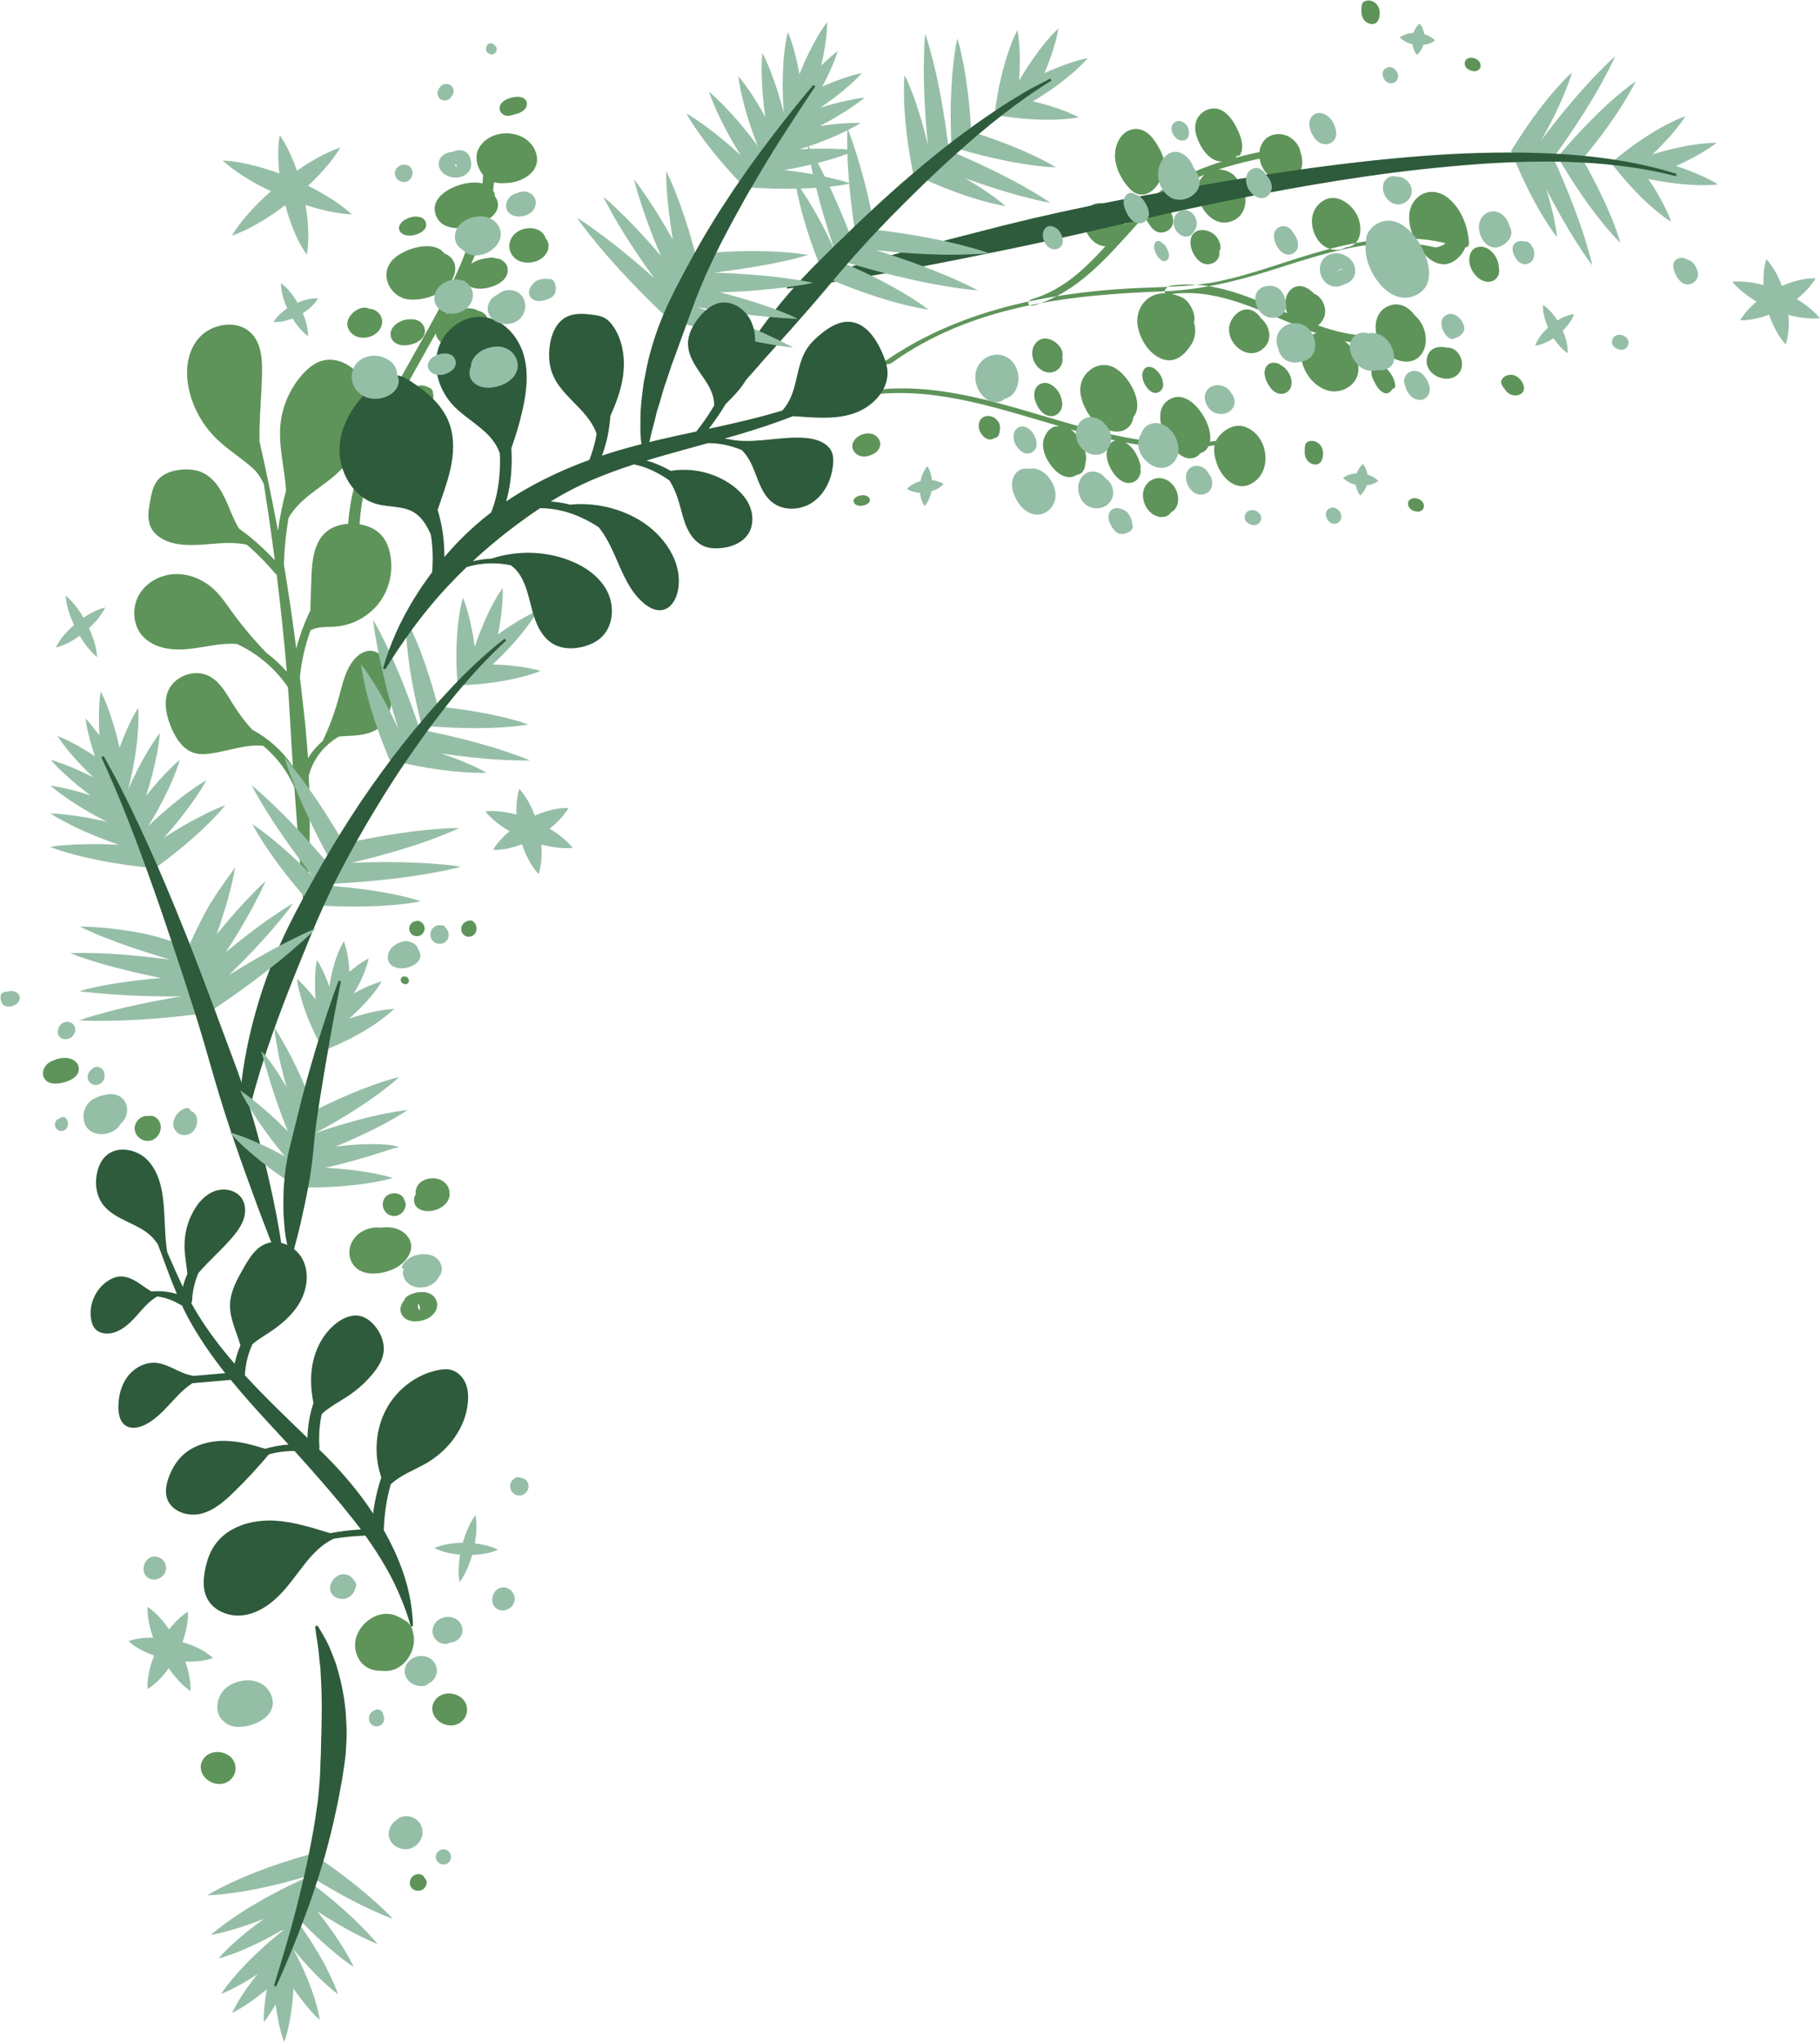
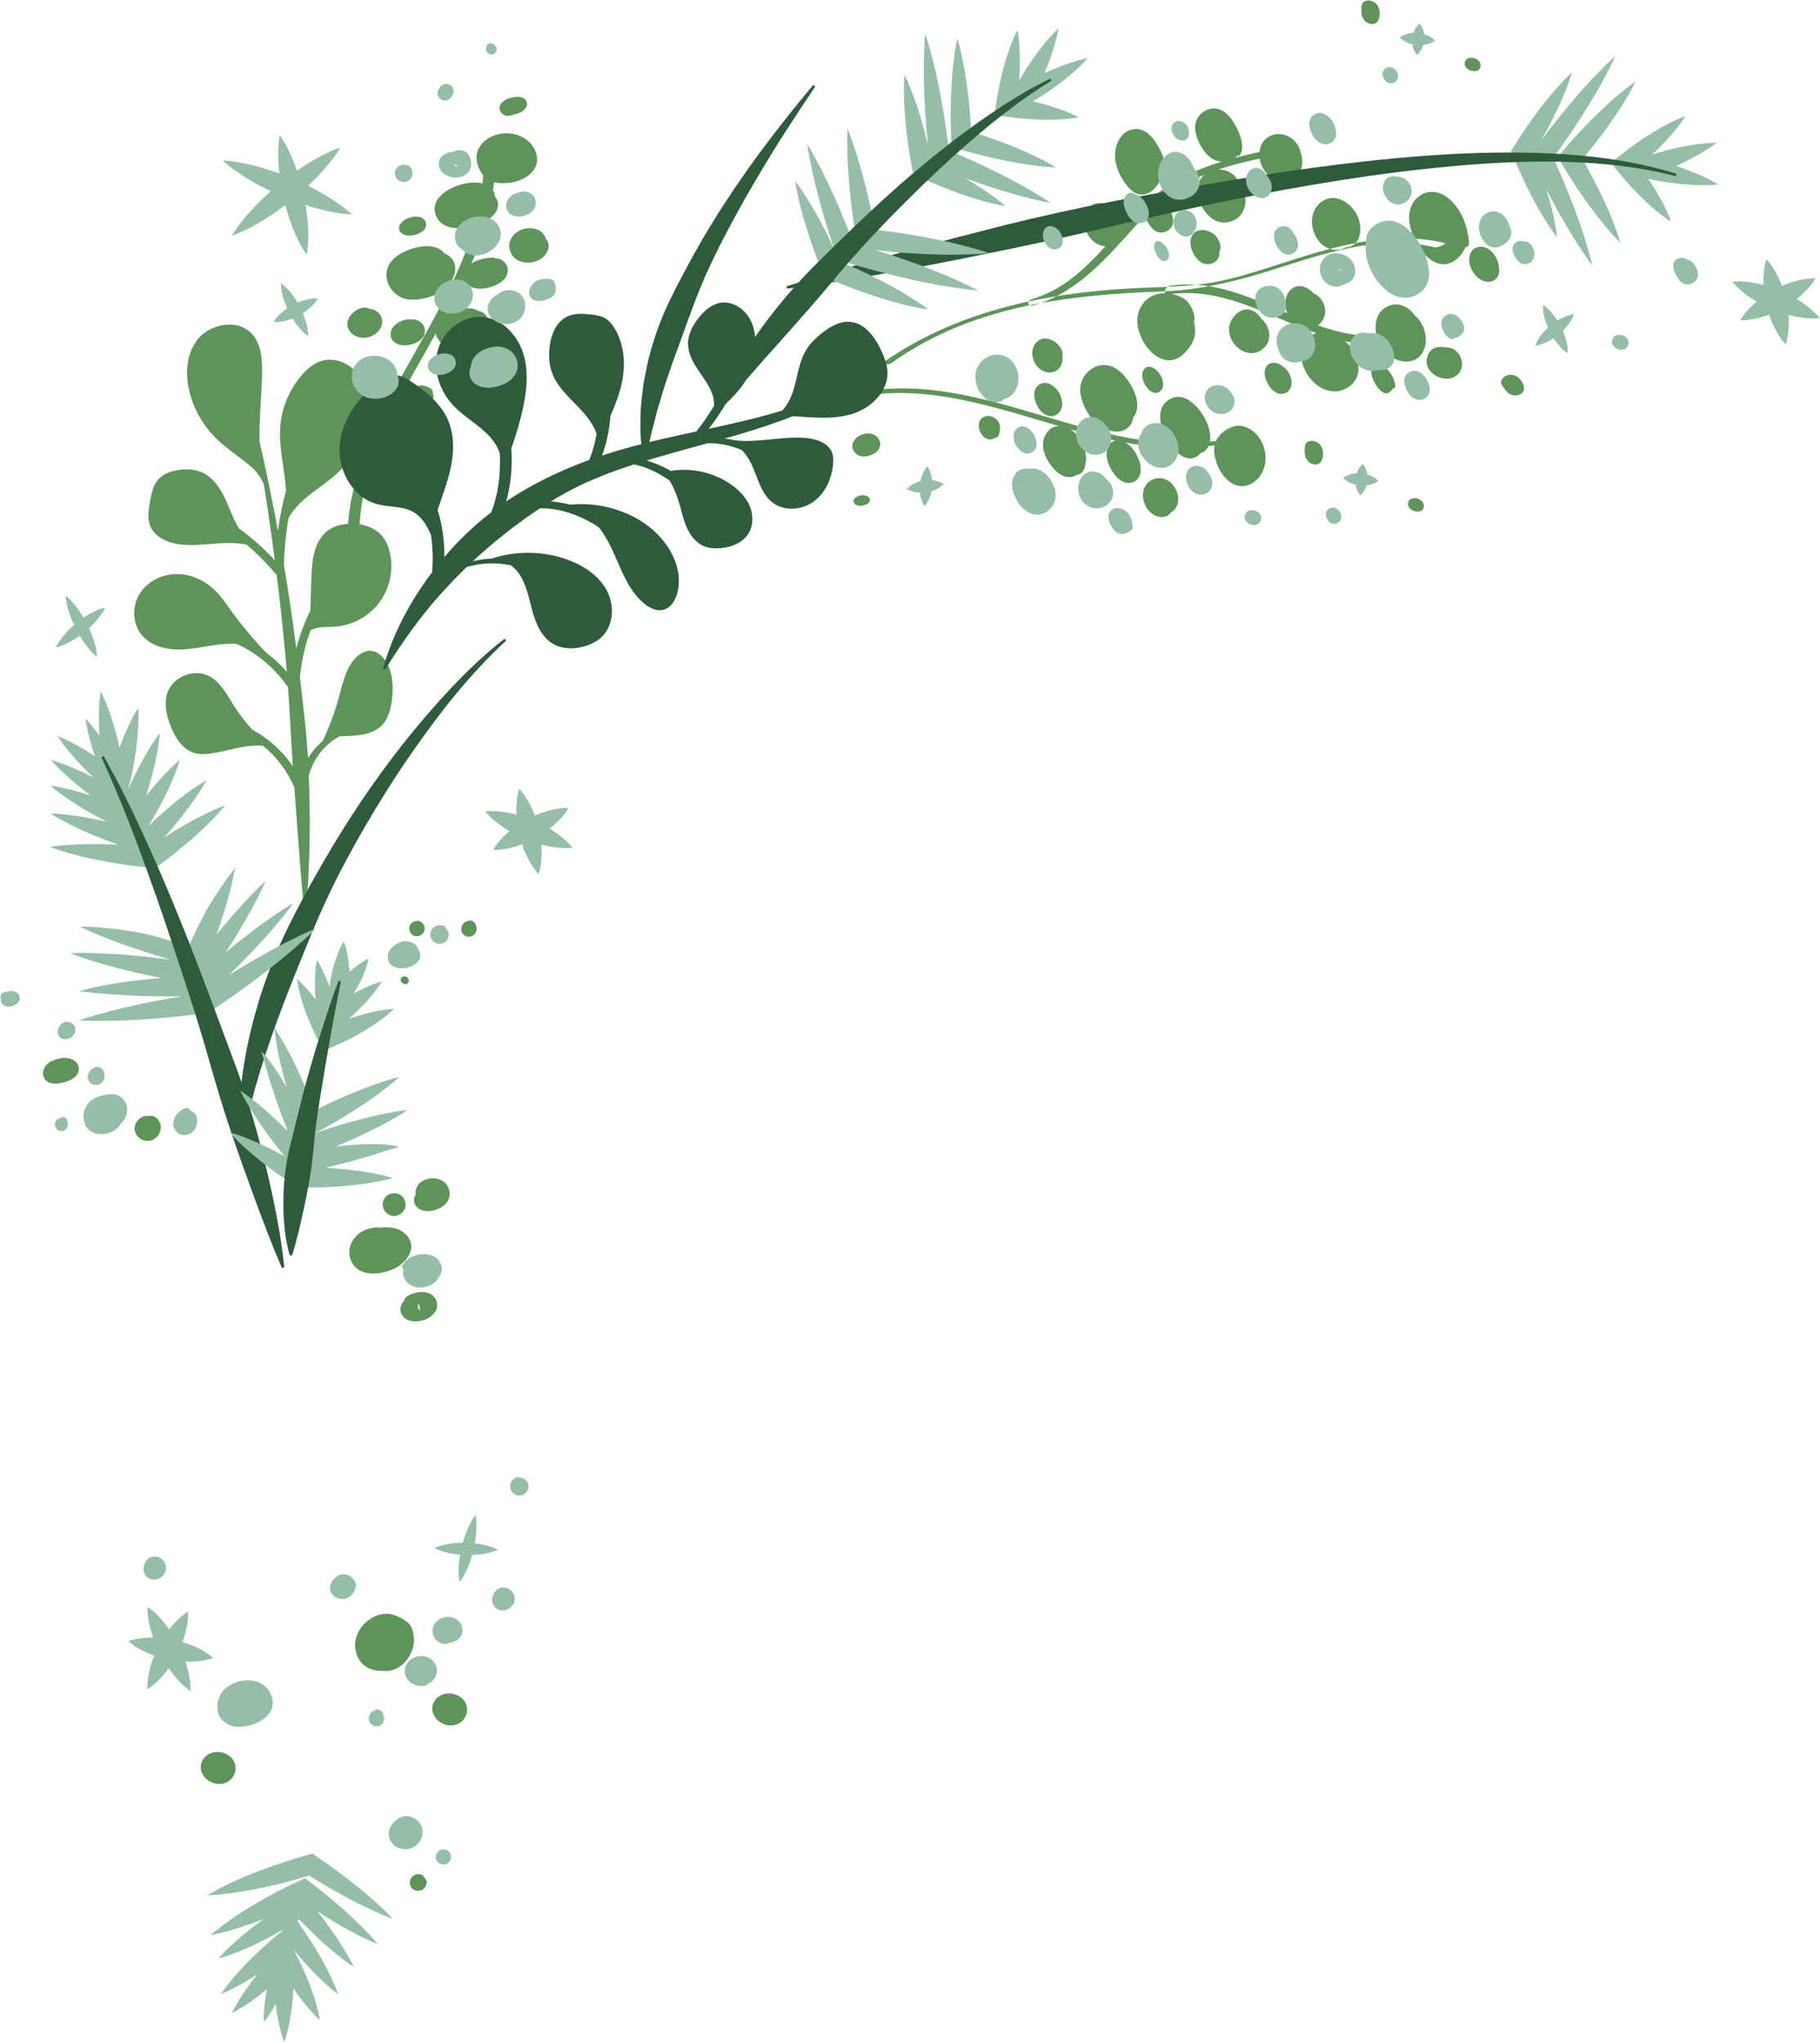
<svg xmlns="http://www.w3.org/2000/svg" fill="#000000" height="500.1" preserveAspectRatio="xMidYMid meet" version="1" viewBox="-0.0 -0.1 445.7 500.1" width="445.7" zoomAndPan="magnify">
  <g>
    <g id="change1_1">
      <path d="M353.76,59.4c0.72,0.17-1.75,1.21-2.39,1.06c-14.03-3.27-27.4,1.65-40.65,5.81c-8.63,2.71-17.18,4.67-26.24,5 c-23.23,0.85-46.71,3.61-66.15,17.53c-0.55,0.39-3.13,0.65-2.6,0.27c17.83-12.77,39.68-17.37,61.24-18.55 c7.38-0.4,14.73-0.26,21.99-1.83c7.1-1.53,13.93-4.05,20.86-6.17C330.86,59.14,342.32,56.73,353.76,59.4L353.76,59.4z M301.16,107.26c-31.3,6.73-59.84-17.61-91.32-11.14c-1.15,0.24-2.54,1.53-0.52,1.12c31.32-6.43,59.82,17.92,91.32,11.14 C301.79,108.13,303.17,106.83,301.16,107.26L301.16,107.26z M313.98,36.01c-10.74,2.09-21.89,4.47-30.69,11.38 c-10.47,8.21-16.85,21.61-30.36,25.7c-1.71,0.52-1.33,2.08,0.42,1.55c10.75-3.26,17.83-11.8,25.09-19.81 c4.73-5.21,9.91-9.45,16.49-12.14c6.23-2.55,12.89-3.85,19.48-5.13C316.18,37.22,315.74,35.67,313.98,36.01L313.98,36.01z M341.57,81.59c-19.44,4.02-35.24-14.6-54.86-11.72c-1.58,0.23-2.22,2.38-0.26,2.1c19.79-2.9,35.58,15.74,55.65,11.59 C343.91,83.17,343.36,81.22,341.57,81.59L341.57,81.59z M358.86,60.45c0.59,0.07,0.94-0.4,0.86-1.39 c-0.32-4.02-1.99-8.25-5.26-10.79c-2.42-1.88-5.64-1.93-7.77,0.43c-2.51,2.77-1.68,6.97-0.15,10.02c1.35,2.69,4.04,6.24,7.47,5.87 C356.09,64.35,358.06,62.51,358.86,60.45z M329.62,60.46c4.02-0.33,4.14-5.24,2.63-8.04c-1.58-2.94-5.33-5.4-8.49-3.19 c-3.25,2.27-3.07,6.73-0.84,9.67C324.59,61.1,327.48,61.69,329.62,60.46z M328.88,95.38c2.38-0.88,4.03-3.03,3.75-5.61 c-0.01-0.05-0.01-0.1-0.02-0.14c0.02-0.05,0.04-0.1,0.05-0.16c0.37-1.44-0.96-3.66-1.88-4.65c-1.83-1.95-4.33-3.82-7.16-3.59 c-2.27,0.18-4.31,1.76-4.81,4.02C317.61,90.58,323.3,97.44,328.88,95.38z M348.38,86.2c1.64-2.79,0.62-6.93-1.88-9.02 c-1.56-2.21-4.1-3.55-6.84-2.17c-3.95,2-3.19,7.75-0.87,10.65C341.05,88.49,346.17,89.97,348.38,86.2z M367,67.15 c0.21-0.6,0.17-1.33,0.02-1.97c-0.03-1.09-0.57-2.24-1.17-3.04c-1.02-1.38-2.71-2.25-4.38-1.59c-1.42,0.56-1.79,2.19-1.63,3.55 c0.16,1.39,0.96,2.79,1.99,3.71c0.54,0.48,1.26,0.91,1.98,1.04C365.2,69.1,366.5,68.54,367,67.15z M318.77,40.91 c0.28-1.2,0.15-2.52-0.29-3.73c-0.18-1.14-0.85-2.2-1.7-2.99c-2.3-2.15-6.13-1.98-7.72,0.87c-1.71,3.07,0.03,7.34,3.06,8.84 C314.94,45.3,318.05,43.98,318.77,40.91z M282.92,45.84c0.94-1.06,1.45-2.13,1.59-3.25c0.08-0.03,0.16-0.1,0.22-0.21 c1.33-2.42-0.45-5.7-1.78-7.72c-1.41-2.15-3.54-3.84-6.22-2.91c-2.31,0.8-3.52,3.41-3.67,5.69c-0.2,3.06,1.48,6.43,3.53,8.62 C278.6,48.19,280.99,48.01,282.92,45.84z M291.6,84.49c1.2-1.8,1.33-3.81,0.78-5.72c0.22-0.51,0.15-1.35,0.03-1.84 c-0.35-1.47-1.4-3.43-2.84-4.13c-2.7-1.32-6.19-1.69-8.65,0.38c-2.19,1.84-2.84,4.76-2.12,7.46c0.81,3.02,2.96,6.26,6.05,7.26 C287.84,88.85,290.04,86.82,291.6,84.49z M307.28,117.81c4.52-3.46,2.92-11.68-2.51-13.42c-2.28-0.73-4.67,0.49-6.15,2.21 c-1.47,1.71-1.57,3.93-0.89,5.94C298.76,116.83,303.03,121.06,307.28,117.81z M277.84,117.82c0.81-0.45,1.19-1.16,1.45-2.01 c0.09-0.29,0.06-0.68-0.01-1.06c0.07-0.44,0.02-0.94-0.09-1.32c-0.53-1.76-1.4-3.54-2.9-4.69c-0.72-0.56-1.64-1.05-2.58-1.02 c-2.01,0.07-2.78,1.9-2.7,3.67c0.07,1.53,0.78,3.12,1.65,4.35c0.78,1.11,1.85,2.13,3.22,2.4 C276.52,118.26,277.27,118.13,277.84,117.82z M260.14,98.9c0-0.41-0.06-0.81-0.18-1.2c-0.09-0.51-0.28-1.01-0.47-1.38 c-0.75-1.44-2.44-3-4.21-2.57c-1.71,0.41-2.26,2.17-1.91,3.77c0.42,1.91,2,4.49,4.29,4.29C259.13,101.67,260.13,100.33,260.14,98.9 z M293.95,110.89c0.66-0.15,1.24-0.55,1.73-1.26c1.19-1.75,0.68-4.24-0.06-6.05c-1.29-3.2-5.18-8.23-9.22-5.87 c-4.04,2.35-1.91,8.23,0.21,11.12c1.09,1.48,2.93,3.46,4.99,3.32C292.61,112.09,293.42,111.61,293.95,110.89z M263.7,116.19 c0.24-0.03,0.47-0.08,0.7-0.2c1.04-0.52,1.37-1.61,1.4-2.71c0.15-0.45,0.2-0.95,0.17-1.35c-0.15-2.53-1.61-5.29-3.66-6.8 c-1-0.74-2.18-1.14-3.38-0.82c-0.44,0.01-0.87,0.11-1.28,0.34c-0.9,0.49-1.52,1.44-1.89,2.36c-1.07,2.67,0.59,5.87,2.41,7.82 c1.12,1.2,2.74,2.22,4.43,1.84C263.03,116.56,263.39,116.4,263.7,116.19z M286.82,125.33c0.67-0.32,1.18-0.96,1.44-1.64 c0.63-1.64,0.11-3.6-0.95-4.94c-1.57-1.99-4.31-2.44-6.18-0.64c-2.12,2.04-1.28,5.8,0.85,7.48c0.85,0.67,1.97,1.08,3.06,0.89 C285.85,126.35,286.43,125.92,286.82,125.33z M243.55,107.16c0.17-0.01,0.34-0.04,0.5-0.13c0.4-0.25,0.62-0.64,0.69-1.1 c0.05-0.35,0.1-0.69,0.15-1.04c0.16-1.14-0.55-2.15-1.46-2.72c-0.94-0.59-2.34-0.57-3.13,0.27c-0.87,0.93-0.74,2.51-0.11,3.53 c0.44,0.71,1.1,1.38,1.96,1.53C242.64,107.59,243.15,107.46,243.55,107.16z M324.4,77.15c0.44-1.67-0.3-3.69-1.63-4.78 c-0.28-0.23-0.64-0.44-1.02-0.58c-0.16-0.18-0.32-0.34-0.48-0.49c-0.93-0.84-2.17-1.49-3.46-1.31c-1.29,0.18-2.27,1.17-2.72,2.36 c-1.13,2.99,0.84,7.37,4.07,8.1C321.48,80.97,323.8,79.42,324.4,77.15z M340.27,95.97c0.18-0.12,0.32-0.27,0.44-0.43 c0.21-0.14,0.35-0.33,0.43-0.54c0.73,0.22,0.52-1.02,0.41-1.48c-0.27-1.1-0.9-2.19-1.68-3.01c-0.28-0.29-0.62-0.58-1-0.77 c-0.39-0.28-0.82-0.45-1.3-0.43c-0.99,0.04-1.73,0.74-1.74,1.74c-0.01,0.74,0.27,1.54,0.68,2.24c0.19,0.43,0.42,0.84,0.63,1.15 C337.75,95.38,339.04,96.83,340.27,95.97z M309.77,84.84c1.79-1.96,1.19-4.88-0.6-6.64c-0.1-0.09-0.2-0.19-0.31-0.27 c-0.87-1.43-2.37-2.51-4.05-2.21c-1.97,0.36-3.71,2.56-3.82,4.52C300.74,84.79,306.29,88.66,309.77,84.84z M316.04,94.9 c0.64-1.43,0.07-3.07-0.83-4.26c-0.32-0.42-0.81-0.92-1.34-1.19c-0.31-0.25-0.64-0.45-1.03-0.57c-0.71-0.23-1.59-0.23-2.21,0.25 c-1.99,1.56-0.43,4.91,0.97,6.26c0.78,0.76,1.77,1.17,2.84,0.88C315.14,96.08,315.74,95.56,316.04,94.9z M303.15,44.15 c-0.32-0.67-0.82-1.27-1.35-1.66c-3.32-2.39-8.3-0.63-8.53,3.7c-0.21,3.98,3.36,9.21,7.81,8.06 C305.74,53.04,306.01,47.31,303.15,44.15z M273.05,59.71c1.02-0.47,1.68-1.21,1.96-2.13c0.06-0.01,0.12-0.03,0.16-0.08 c1.27-1.32,0.19-3.53-0.66-4.82c-0.96-1.45-2.37-2.53-4.09-2.92c-3.39-0.76-5.74,2.08-4.94,5.3 C266.35,58.59,269.38,61.41,273.05,59.71z M287.02,55.27c0.95-1.79-0.7-4.59-1.88-5.84c-0.5-0.53-1.08-0.97-1.84-0.88 c-0.29,0.03-0.55,0.15-0.75,0.32c-0.99-0.06-1.98,0.15-2.47,1.14c-0.69,1.4,0.29,3.42,1.28,4.71c0.63,1.06,1.51,1.99,2.66,2.12 C285.22,56.96,286.44,56.35,287.02,55.27z M298.6,62.26c0.03-0.28,0.02-0.57-0.02-0.86c0.38-0.25,0.35-1.18,0.25-1.58 c-0.28-1.12-0.98-2.29-1.99-2.89c-1.52-0.91-3.98-1.14-4.93,0.7c-1.12,2.15,0.44,5.55,2.43,6.63 C295.99,65.17,298.38,64.24,298.6,62.26z M302.91,38.16c0.07-0.07,0.12-0.14,0.18-0.21c0.24,0.14,0.46,0.14,0.61-0.13 c0.96-1.77,0.37-3.87-0.38-5.62c-0.86-1.98-2.22-4.32-4.23-5.32c-1.51-0.75-3.36-0.44-4.66,0.6c-1.64,1.32-2.07,3.31-1.54,5.3 c0.63,2.32,2.22,5.2,4.51,6.28C299.03,39.83,301.61,39.5,302.91,38.16z M275.67,105.03c1.16-0.7,1.73-1.75,1.86-2.95 c2.95-3.52-1.37-10.55-4.77-12.21c-4.29-2.1-8.79,1.9-8.17,6.33c0.42,3,2.37,6.52,4.96,8.16 C271.27,105.45,273.81,106.15,275.67,105.03z M284.83,94.44c0.03-0.23,0.02-0.47-0.02-0.71c-0.01-0.14-0.02-0.28-0.04-0.4 c-0.2-1.11-0.88-2.17-1.73-2.91c-0.43-0.38-1.03-0.69-1.62-0.68c-1.28,0-1.77,1.23-1.68,2.34c0.08,1.03,0.57,2.05,1.21,2.85 c0.47,0.57,1.09,1.11,1.85,1.19C283.81,96.21,284.71,95.43,284.83,94.44z M260.15,87.24c0.18-0.62,0.01-1.4-0.27-1.9 c-1.18-2.16-4.4-3.71-6.26-1.39c-1.8,2.24-0.52,5.78,1.99,6.87C258.16,91.93,260.62,89.87,260.15,87.24z M336.85,5.58 c0.59-0.34,0.85-1,0.96-1.6c0.16-0.85,0.1-1.85-0.46-2.75c-0.32-0.52-0.9-0.94-1.58-1.13c-0.73-0.2-1.33-0.05-1.82,0.24 c-0.3,0.18-0.43,0.68-0.49,0.97c-0.06,0.3-0.09,0.66-0.05,1c-0.09,0.74,0.03,1.57,0.52,2.32C334.58,5.61,335.93,6.11,336.85,5.58z M357.88,87.95c-0.37-1.31-1.32-2.5-2.68-2.85c-0.32-0.08-0.62-0.1-0.93-0.08c-1.89-0.42-3.95-0.09-4.68,2.04 c-1.03,3,1.64,5.44,4.47,5.58C356.72,92.77,358.63,90.59,357.88,87.95z M118.38,40.96c-0.59,32.1-32.38,57.6-33.26,89.67 c-0.01,0.48,2.86,0.1,2.88-0.77c0.89-32.04,32.67-57.53,33.26-89.67C121.27,39.7,118.39,40.1,118.38,40.96L118.38,40.96z M131,36.66c-2.33-5.2-10.69-5.53-13.64-0.64c-1.24,2.05-0.6,4.66,0.74,6.49c1.32,1.82,3.47,2.44,5.58,2.23 C128.1,44.73,133.19,41.54,131,36.66z M124.25,65.31c-0.25-0.89-0.86-1.43-1.63-1.87c-0.27-0.15-0.64-0.21-1.03-0.23 c-0.41-0.17-0.91-0.24-1.3-0.21c-1.84,0.12-3.76,0.55-5.23,1.75c-0.71,0.58-1.4,1.36-1.59,2.28c-0.4,1.97,1.21,3.15,2.95,3.47 c1.51,0.28,3.22-0.05,4.61-0.61c1.26-0.51,2.5-1.31,3.07-2.58C124.38,66.7,124.43,65.94,124.25,65.31z M101.78,78.2 c-0.4-0.1-0.8-0.12-1.21-0.1c-0.52-0.03-1.05,0.04-1.45,0.14c-1.58,0.39-3.48,1.69-3.47,3.51c0.01,1.76,1.59,2.7,3.23,2.73 c1.95,0.03,4.83-0.92,5.16-3.19C104.24,79.82,103.17,78.53,101.78,78.2z M121.21,48.04c0-0.68-0.25-1.33-0.83-1.97 c-1.43-1.56-3.97-1.63-5.9-1.33c-3.41,0.52-9.19,3.15-7.83,7.62c1.36,4.47,7.58,3.75,10.87,2.35c1.69-0.72,4.04-2.06,4.38-4.09 C122.07,49.62,121.79,48.73,121.21,48.04z M119.43,78.7c0.03-0.24,0.03-0.48-0.03-0.73c-0.27-1.14-1.25-1.71-2.32-1.98 c-0.4-0.25-0.88-0.41-1.27-0.48c-2.5-0.43-5.51,0.36-7.46,2c-0.95,0.81-1.61,1.86-1.58,3.1c-0.09,0.43-0.09,0.87,0.03,1.33 c0.27,0.99,1.05,1.81,1.86,2.38c2.36,1.65,5.85,0.77,8.16-0.55c1.43-0.81,2.79-2.15,2.8-3.89 C119.63,79.44,119.56,79.05,119.43,78.7z M133.62,58.3c-0.16-0.72-0.67-1.37-1.26-1.78c-1.45-0.99-3.48-0.93-5.02-0.21 c-2.29,1.08-3.37,3.64-2.05,5.87c1.5,2.53,5.35,2.58,7.48,0.89c0.85-0.67,1.51-1.67,1.57-2.77 C134.39,59.48,134.11,58.82,133.62,58.3z M106,96.24c0.03-0.17,0.04-0.34-0.01-0.51c-0.15-0.44-0.48-0.75-0.91-0.92 c-0.33-0.13-0.65-0.25-0.98-0.38c-1.07-0.42-2.22,0.04-2.99,0.8c-0.79,0.78-1.09,2.15-0.45,3.11c0.71,1.06,2.27,1.3,3.41,0.92 c0.79-0.26,1.59-0.75,1.94-1.56C106.21,97.23,106.21,96.7,106,96.24z M111.31,64.49c-0.41-1.29-1.3-2.08-2.44-2.49 c-2.75-3.68-10.58-1.09-12.98,1.83c-3.02,3.69-0.17,8.99,4.28,9.41c3.01,0.28,6.89-0.81,9.09-2.96 C110.71,68.87,111.97,66.56,111.31,64.49z M103.11,53.14c-0.22-0.08-0.45-0.12-0.69-0.14c-0.14-0.03-0.28-0.04-0.4-0.05 c-1.13-0.06-2.32,0.36-3.22,1.01c-0.46,0.33-0.91,0.85-1.04,1.42c-0.29,1.25,0.79,2,1.89,2.17c1.03,0.16,2.13-0.08,3.05-0.53 c0.66-0.32,1.33-0.8,1.58-1.53C104.6,54.54,104.05,53.49,103.11,53.14z M90.43,75.51c-0.56-0.32-1.36-0.33-1.91-0.18 c-2.37,0.65-4.62,3.43-2.79,5.78c1.77,2.27,5.51,1.83,7.15-0.36C94.54,78.53,93.1,75.66,90.43,75.51z M128.15,23.91 c-0.69-0.36-1.58-0.34-2.32-0.21c-1.06,0.17-2.18,0.57-2.94,1.36c-0.43,0.45-0.63,1.08-0.51,1.69c0.13,0.67,0.61,1.11,1.19,1.39 c0.36,0.18,1,0.11,1.37,0.06c0.38-0.06,0.8-0.16,1.18-0.32c0.9-0.19,1.8-0.58,2.41-1.25C129.32,25.76,129.22,24.47,128.15,23.91z M99.75,302.6c-1.56-1.91-4.06-2.39-6.48-2.05c-2.03-0.25-4.37,0.43-5.83,1.84c-2,1.93-2.58,4.91-0.91,7.25 c2.39,3.34,8.1,2.25,11.01,0.39C100.04,308.42,101.93,305.27,99.75,302.6z M103.22,289.26c-1.05,0.7-1.59,2-1.42,3.11 c-0.12,0.21-0.22,0.43-0.3,0.67c-0.36,1.2,0.13,2.37,1.23,2.98c2.6,1.42,7.35-0.43,7.39-3.66 C110.16,288.73,105.95,287.45,103.22,289.26z M15.47,258.98c-0.64,0.05-1.51,0.2-2.18,0.54c-0.41,0.14-0.81,0.31-1.15,0.52 c-1.25,0.77-2.05,2.34-1.37,3.77c0.86,1.8,3.2,1.6,4.82,1.18c1.61-0.42,3.83-1.45,3.71-3.44 C19.18,259.61,17.13,258.84,15.47,258.98z M104.35,322.97c-1.91,0.8-4.99,0.91-6.03-1.28c-0.58-1.22-0.14-2.43,0.69-3.34 c0.01-0.39,0.43-0.82,0.79-1.05c1.88-1.17,5.35-1.65,6.76,0.52C107.92,319.9,106.36,322.13,104.35,322.97z M102.4,320.15 c0.07,0.26,0.18,0.49,0.36,0.68c0.11-0.42,0.07-0.85-0.09-1.26c-0.06-0.16-0.16-0.28-0.26-0.38 C102.32,319.51,102.31,319.83,102.4,320.15z M38.57,273.91c-0.65-0.69-1.51-0.87-2.27-0.7c-0.05-0.01-0.09-0.02-0.14-0.02 c-2.02-0.12-3.67,1.98-3.06,3.91c0.6,1.88,2.95,2.82,4.65,1.77C39.41,277.84,39.98,275.4,38.57,273.91z M98.64,293.03 c-0.84-0.99-2.38-1.16-3.5-0.57c-1.17,0.61-1.68,2.01-1.28,3.25c0.42,1.3,1.65,2.16,3.02,1.97c1.4-0.19,2.63-1.58,2.45-3.03 c-0.1-0.77-0.62-1.53-1.49-1.49c-0.73,0.03-1.6,0.66-1.49,1.49c0.01,0.08-0.02,0.44,0.03,0.13c0.03-0.18,0.09-0.04-0.01,0.01 c0.09-0.1,0.09-0.12,0.02-0.04c-0.08,0.07-0.06,0.07,0.04-0.02c-0.04,0.02-0.08,0.04-0.12,0.07c0.05-0.04,0.11-0.06,0.18-0.06 c0.11-0.01,0.09-0.01-0.07-0.01c0.05,0,0.1,0.01,0.15,0.01c0.42,0.12-0.09-0.07,0.11,0.05c0.09,0.07,0.08,0.06-0.02-0.04 c0.03,0.04,0.06,0.08,0.09,0.12c-0.07-0.13-0.08-0.14-0.03-0.03c0.04,0.11,0.04,0.1-0.01-0.04c-0.08-0.28,0.01,0.18,0,0 c-0.01-0.17-0.08,0.26,0.02,0c-0.02,0.06-0.2,0.34-0.1,0.23c0.12-0.14-0.16,0.21,0.03,0.01c-0.16,0.07-0.19,0.09-0.08,0.06 c0.11-0.03,0.07-0.02-0.11,0.01c0.29,0.03-0.18-0.05,0.01-0.02c0.1,0.02,0.29,0.14,0.02-0.01c-0.2-0.1-0.08-0.07,0.04,0.07 c0.52,0.62,1.57,0.54,2.11,0C99.25,294.54,99.17,293.65,98.64,293.03L98.64,293.03z M102.55,225.43c-0.22-0.07-0.47-0.04-0.69,0.04 c-0.69,0.09-1.32,0.57-1.55,1.23c-0.34,0.97,0.22,2.1,1.21,2.4c1,0.31,2.12-0.29,2.4-1.31 C104.21,226.76,103.57,225.73,102.55,225.43z M100.14,240.14c0-0.12-0.03-0.24-0.08-0.34c-0.02-0.09-0.04-0.18-0.09-0.26 c-0.3-0.52-1.01-0.69-1.5-0.35c-0.54,0.38-0.4,1.18,0.12,1.51c0.07,0.04,0.14,0.08,0.21,0.1c0.16,0.1,0.34,0.16,0.54,0.15 c0.06,0,0.11-0.02,0.16-0.05C99.85,240.82,100.13,240.54,100.14,240.14z M116.41,226.14c-0.08-0.15-0.2-0.26-0.33-0.35 c-0.19-0.29-0.51-0.49-0.88-0.47c-0.89,0.05-1.73,0.49-2.09,1.33c-0.32,0.76-0.13,1.69,0.5,2.23c0.73,0.62,1.81,0.55,2.5-0.1 C116.85,228.1,116.86,227,116.41,226.14z M101.18,399.87c-0.17-1.34-0.88-2.56-2.09-3.17c-0.17-0.13-0.36-0.25-0.55-0.36 c-0.05-0.03-0.1-0.06-0.15-0.09c-0.06-0.03-0.12-0.06-0.18-0.09c-0.15-0.08-0.3-0.15-0.46-0.21c-5.16-3.03-11.97,2.7-10.63,8.3 c0.82,3.45,3.47,4.91,6.23,4.8c3.43,0.54,6.33-1.67,7.56-4.95C101.43,402.67,101.51,401.2,101.18,399.87z M104,459.86 c-0.15-0.44-0.49-0.8-0.98-0.94c-0.9-0.24-1.89,0.16-2.36,0.98c-0.44,0.78-0.41,1.79,0.25,2.45c0.54,0.55,1.35,0.71,2.08,0.51 c0.92-0.26,1.4-1.01,1.51-1.91C104.56,460.54,104.33,460.14,104,459.86z M110.77,418.51c0,0.01,0,0.03,0,0.04 C110.77,418.53,110.77,418.52,110.77,418.51C110.77,418.51,110.77,418.51,110.77,418.51z M112.8,421.69 c-2.16,1.59-5.44,0.54-6.58-1.81c-0.31-0.64-0.42-1.36-0.33-2.04c0.01-0.13,0.04-0.27,0.08-0.41c0-0.01,0.01-0.01,0.01-0.02 c0-0.01,0.01-0.01,0.01-0.02c0.89-2.83,4.26-3.5,6.62-1.99C114.89,416.85,115,420.08,112.8,421.69z M212,121.27 c-0.87-0.26-2.22,0.01-2.79,0.8c-0.05,0.05-0.1,0.11-0.12,0.18c-0.28,0.7,0.33,1.26,0.96,1.44c0.55,0.16,1.15,0.08,1.69-0.09 c0.47-0.15,1.02-0.41,1.22-0.89C213.26,122.01,212.62,121.45,212,121.27z M213.8,106.25c-1.49-0.56-3.79,0.03-4.75,1.75 c-0.09,0.12-0.16,0.24-0.21,0.38c-0.47,1.52,0.57,2.73,1.63,3.13c0.93,0.35,1.97,0.18,2.88-0.19c0.8-0.33,1.74-0.89,2.08-1.94 C215.93,107.87,214.84,106.64,213.8,106.25z M362.32,15.07c-0.51-0.78-1.79-1.32-2.83-0.87c-0.08,0.02-0.16,0.05-0.23,0.1 c-0.74,0.53-0.67,1.45-0.31,2.01c0.32,0.49,0.86,0.77,1.41,0.92c0.48,0.13,1.12,0.2,1.64-0.15 C362.77,16.56,362.68,15.62,362.32,15.07z M373.1,95.62c0.26-0.63,0.08-1.31-0.19-1.86c-0.38-0.77-1.03-1.54-2.02-1.93 c-0.57-0.22-1.29-0.21-1.94,0.04c-0.7,0.27-1.1,0.76-1.31,1.28c-0.13,0.32,0.06,0.81,0.19,1.07c0.13,0.28,0.32,0.58,0.56,0.83 c0.38,0.65,0.97,1.24,1.81,1.55C371.3,97.01,372.68,96.6,373.1,95.62z M54.07,432.85c0,0.01,0,0.03,0,0.04 C54.07,432.87,54.07,432.86,54.07,432.85C54.07,432.85,54.07,432.85,54.07,432.85z M56.1,436.03c-2.16,1.59-5.44,0.54-6.58-1.81 c-0.31-0.64-0.42-1.36-0.33-2.04c0.01-0.13,0.04-0.27,0.08-0.41c0-0.01,0.01-0.01,0.01-0.02c0-0.01,0.01-0.01,0.01-0.02 c0.89-2.83,4.26-3.5,6.62-1.99C58.2,431.19,58.3,434.42,56.1,436.03z M322.97,113.44c0.59-0.34,0.85-1,0.96-1.6 c0.16-0.85,0.1-1.85-0.46-2.75c-0.32-0.52-0.9-0.94-1.58-1.13c-0.73-0.2-1.33-0.05-1.82,0.24c-0.3,0.18-0.43,0.68-0.49,0.97 c-0.06,0.3-0.09,0.66-0.05,1c-0.09,0.74,0.03,1.57,0.52,2.32C320.69,113.47,322.05,113.98,322.97,113.44z M348.44,122.93 c-0.51-0.78-1.79-1.32-2.83-0.87c-0.08,0.02-0.16,0.05-0.23,0.1c-0.74,0.53-0.67,1.45-0.31,2.01c0.32,0.49,0.86,0.77,1.41,0.92 c0.48,0.13,1.12,0.2,1.64-0.15C348.88,124.43,348.79,123.48,348.44,122.93z" fill="#5e9459" />
    </g>
    <g>
      <g id="change2_1">
        <path d="M387.93,57.73c0.73,2.36,1.47,4.72,2.01,7.17c-1.53-1.99-2.86-4.07-4.19-6.15c-1.32-2.09-2.56-4.21-3.77-6.35 c-1.14-2.04-2.24-4.09-3.3-6.16c0.06,0.2,0.13,0.4,0.19,0.6c0.53,1.81,1.03,3.64,1.45,5.5c0.41,1.86,0.79,3.74,1,5.68 c-1.2-1.54-2.25-3.15-3.25-4.77c-1-1.62-1.92-3.28-2.81-4.95c-0.88-1.67-1.71-3.36-2.5-5.07c-0.79-1.71-1.53-3.44-2.25-5.17 l-0.48-1.17l0.68-1.08c1.02-1.62,2.06-3.23,3.14-4.81c1.09-1.58,2.2-3.14,3.38-4.66c1.17-1.53,2.38-3.03,3.66-4.49 c1.3-1.44,2.59-2.9,4.08-4.23c-0.54,1.92-1.28,3.72-2,5.52c-0.75,1.79-1.56,3.54-2.42,5.27c-0.85,1.73-1.76,3.41-2.7,5.09 c-0.17,0.31-0.36,0.61-0.53,0.92c0.93-1.24,1.85-2.49,2.81-3.71c1.58-2,3.17-3.98,4.83-5.92c1.65-1.94,3.35-3.86,5.1-5.72 c1.78-1.85,3.55-3.71,5.51-5.43c-1.05,2.38-2.29,4.63-3.51,6.89c-1.25,2.24-2.56,4.43-3.92,6.59c-1.35,2.17-2.76,4.29-4.19,6.4 c-1.16,1.7-2.36,3.37-3.57,5.03c1.83,4.02,3.55,8.09,5.11,12.23C386.36,53.06,387.18,55.37,387.93,57.73z M392.33,48 c-1.49-3.12-3.1-6.16-4.81-9.14c0.94-1.13,1.88-2.26,2.79-3.42c1.27-1.62,2.52-3.26,3.71-4.95c1.19-1.69,2.35-3.4,3.45-5.17 c1.08-1.79,2.17-3.56,3.08-5.49c-1.76,1.2-3.34,2.55-4.94,3.89c-1.58,1.36-3.09,2.77-4.57,4.21c-1.48,1.44-2.91,2.93-4.32,4.43 c-1.4,1.51-2.77,3.05-4.11,4.61l-1.16,1.35l0.91,1.53c2.06,3.46,4.26,6.84,6.63,10.12c1.19,1.64,2.42,3.25,3.71,4.83 c1.3,1.57,2.64,3.12,4.12,4.58c-0.57-2.01-1.29-3.92-2.04-5.82C394.02,51.69,393.2,49.83,392.33,48z M416.47,42.85 c-1.44-0.64-2.9-1.21-4.37-1.74c-0.55-0.2-1.11-0.38-1.67-0.56c0.57-0.25,1.13-0.51,1.7-0.78c1.42-0.69,2.82-1.42,4.2-2.22 c1.38-0.81,2.74-1.66,4.04-2.68c-1.66,0-3.25,0.17-4.84,0.37c-1.58,0.21-3.14,0.5-4.68,0.83c-1.54,0.33-3.06,0.72-4.57,1.15 c-0.54,0.15-1.09,0.32-1.63,0.49c0.66-0.62,1.32-1.26,1.96-1.91c1.11-1.13,2.2-2.3,3.23-3.53c1.03-1.24,2.03-2.51,2.91-3.92 c-1.57,0.55-3.03,1.25-4.46,1.98c-1.43,0.74-2.8,1.54-4.15,2.38c-2.69,1.68-5.25,3.52-7.69,5.51l-1.94,1.57l0.82,1.02l1.13,1.37 c1.77,2.17,3.65,4.25,5.66,6.22c1.09,1.05,2.21,2.08,3.39,3.06c1.19,0.97,2.4,1.93,3.75,2.77c-0.53-1.5-1.19-2.9-1.88-4.27 c-0.7-1.36-1.46-2.68-2.24-3.98c-0.48-0.77-0.99-1.51-1.49-2.25c0.99,0.2,1.97,0.39,2.97,0.56c1.53,0.25,3.07,0.47,4.62,0.63 c1.55,0.16,3.11,0.27,4.69,0.31c1.58,0.03,3.17,0.02,4.8-0.17C419.34,44.19,417.91,43.5,416.47,42.85z" fill="#95bea6" />
      </g>
      <g id="change3_1">
        <path d="M410.42,43.05c-8.91-2.3-18.08-3.26-27.25-3.53c-9.18-0.22-18.36,0.25-27.5,1.09 c-18.29,1.63-36.44,4.71-54.47,8.32c-9.01,1.83-17.99,3.83-26.95,5.96c-8.96,2.1-17.94,4.11-26.97,5.99l-13.55,2.75 c-4.53,0.87-9.05,1.79-13.6,2.6c-9.08,1.67-18.2,3.22-27.39,4.35L192.61,70c8.82-2.8,17.68-5.38,26.58-7.86 c4.44-1.27,8.9-2.43,13.36-3.64l13.41-3.44c8.96-2.22,17.98-4.22,27.06-5.95c9.09-1.7,18.19-3.35,27.31-4.88 c18.24-3.05,36.62-5.56,55.13-6.6c9.25-0.47,18.54-0.55,27.8,0.05c9.24,0.64,18.48,2.03,27.33,4.8L410.42,43.05z" fill="#2e5b3b" />
      </g>
    </g>
    <g>
      <g id="change2_7">
        <path d="M226.91,62.14c-4.18-0.17-8.34-0.53-12.48-0.99c3.17,0.98,6.31,2.03,9.44,3.16c2.65,0.96,5.27,1.99,7.88,3.08 c2.6,1.13,5.19,2.25,7.72,3.62c-2.86-0.21-5.66-0.66-8.45-1.11c-2.79-0.48-5.55-1.02-8.3-1.65c-5.49-1.23-10.92-2.7-16.29-4.34 l-0.91-0.28c0.05,0.1,0.09,0.21,0.14,0.31c3.63,1.51,7.2,3.15,10.69,4.99c1.89,0.99,3.77,2.03,5.61,3.15 c1.84,1.12,3.66,2.29,5.41,3.64c-2.18-0.3-4.29-0.78-6.38-1.31c-2.09-0.53-4.15-1.13-6.18-1.79c-4.07-1.3-8.05-2.83-11.97-4.5 l-0.95-0.41l-0.38-0.92c-0.74-1.81-1.45-3.62-2.12-5.46c-0.68-1.83-1.29-3.69-1.88-5.56c-0.58-1.88-1.12-3.76-1.59-5.68 c-0.46-1.92-0.91-3.85-1.19-5.85c1.24,1.6,2.29,3.27,3.34,4.95c1.04,1.68,2.01,3.39,2.94,5.12c0.92,1.73,1.81,3.47,2.65,5.24 c0.24,0.51,0.48,1.02,0.71,1.53c-1.35-3.99-2.6-8.02-3.7-12.1c-0.62-2.26-1.18-4.53-1.68-6.83c-0.5-2.3-0.98-4.61-1.3-6.97 c1.25,2.03,2.34,4.12,3.42,6.21c1.07,2.1,2.08,4.21,3.04,6.35c1.76,3.88,3.35,7.81,4.85,11.78c0.3,0.09,0.6,0.17,0.9,0.26 l-0.16-0.97c-0.37-2.25-0.71-4.51-1-6.78c-0.3-2.27-0.54-4.54-0.75-6.82c-0.2-2.28-0.36-4.57-0.44-6.88 c-0.07-2.31-0.14-4.61-0.01-6.95c0.9,2.16,1.61,4.36,2.31,6.56c0.69,2.2,1.3,4.41,1.88,6.63c0.56,2.22,1.1,4.45,1.57,6.68 c0.36,1.63,0.68,3.26,0.98,4.9c4.39,0.52,8.77,1.16,13.12,2c2.48,0.47,4.95,1,7.41,1.61c2.46,0.64,4.92,1.26,7.35,2.13 c-2.57,0.29-5.1,0.32-7.64,0.38C231.96,62.31,229.43,62.25,226.91,62.14z M244.42,42.24c-3.96-1.97-7.98-3.79-12.05-5.5 c-0.25-2.04-0.51-4.09-0.81-6.12c-0.39-2.52-0.79-5.03-1.27-7.54c-0.48-2.51-1-5.01-1.61-7.5c-0.64-2.49-1.25-4.98-2.1-7.44 c-0.27,2.59-0.3,5.16-0.35,7.72c-0.02,2.56,0.04,5.12,0.14,7.67c0.1,2.55,0.28,5.09,0.48,7.63c0.12,1.48,0.27,2.95,0.42,4.42 c-0.06-0.28-0.12-0.55-0.19-0.83c-0.45-1.86-0.93-3.72-1.48-5.57c-0.55-1.85-1.14-3.68-1.8-5.5c-0.7-1.82-1.38-3.64-2.29-5.41 c-0.18,1.99-0.14,3.93-0.12,5.87c0.05,1.94,0.19,3.86,0.36,5.78c0.17,1.92,0.42,3.82,0.69,5.72c0.28,1.9,0.6,3.78,0.96,5.67 l0.24,1.25l1.15,0.53c1.71,0.79,3.43,1.55,5.17,2.27c1.74,0.72,3.5,1.39,5.28,2.02c1.78,0.62,3.59,1.21,5.42,1.72 c1.84,0.51,3.69,0.98,5.62,1.29c-1.48-1.28-3.03-2.4-4.6-3.49c-1.57-1.08-3.18-2.08-4.8-3.05c-0.18-0.11-0.36-0.21-0.54-0.31 c2.19,0.8,4.39,1.56,6.61,2.28c2.34,0.75,4.7,1.46,7.08,2.1c2.39,0.62,4.79,1.24,7.26,1.67c-2.06-1.43-4.21-2.66-6.35-3.89 C248.79,44.48,246.61,43.34,244.42,42.24z M247.56,35.57c-3.21-1.28-6.46-2.41-9.74-3.44c-0.07-1.47-0.16-2.93-0.28-4.4 c-0.18-2.05-0.37-4.1-0.65-6.15c-0.27-2.05-0.58-4.1-0.98-6.14c-0.43-2.04-0.83-4.09-1.47-6.12c-0.47,2.08-0.72,4.15-0.98,6.22 c-0.23,2.07-0.38,4.13-0.49,6.2c-0.11,2.06-0.15,4.12-0.16,6.18c0,2.06,0.04,4.12,0.12,6.17l0.07,1.78l1.71,0.51 c3.86,1.14,7.78,2.13,11.74,2.92c1.99,0.39,3.98,0.74,6,1.02c2.02,0.27,4.06,0.5,6.14,0.56c-1.78-1.09-3.61-2-5.45-2.88 C251.31,37.13,249.44,36.33,247.56,35.57z M259.34,20.46c1.24-0.94,2.47-1.92,3.65-2.96c1.18-1.05,2.34-2.14,3.41-3.38 c-1.61,0.31-3.13,0.78-4.63,1.28c-1.5,0.51-2.95,1.08-4.39,1.69c-0.54,0.23-1.07,0.48-1.61,0.72c0.24-0.57,0.49-1.14,0.71-1.73 c0.57-1.47,1.11-2.96,1.57-4.48c0.46-1.53,0.88-3.08,1.14-4.72c-1.22,1.12-2.27,2.33-3.3,3.56c-1.01,1.23-1.96,2.5-2.87,3.79 c-0.91,1.29-1.76,2.61-2.58,3.95c-0.3,0.48-0.58,0.97-0.86,1.46c0.06-0.91,0.11-1.82,0.14-2.73c0.05-1.59,0.05-3.18-0.03-4.78 c-0.09-1.61-0.21-3.22-0.53-4.86c-0.78,1.48-1.37,2.98-1.93,4.49c-0.54,1.51-1.01,3.03-1.43,4.56c-0.83,3.06-1.46,6.15-1.91,9.27 l-0.36,2.47l1.29,0.19l1.75,0.25c2.78,0.38,5.57,0.63,8.4,0.71c1.51,0.03,3.03,0.03,4.57-0.06c1.53-0.09,3.07-0.22,4.64-0.52 c-1.41-0.74-2.84-1.32-4.28-1.86c-1.44-0.53-2.89-0.98-4.35-1.39c-0.86-0.24-1.73-0.45-2.59-0.66c0.85-0.51,1.69-1.04,2.52-1.58 C256.82,22.29,258.1,21.4,259.34,20.46z" fill="#95bea6" />
      </g>
      <g id="change3_8">
        <path d="M257.48,19.65c-8.42,5.19-16.11,11.41-23.42,18.01c-3.68,3.27-7.24,6.69-10.75,10.15 c-1.74,1.75-3.51,3.46-5.22,5.23l-5.1,5.34c-1.66,1.82-3.31,3.65-4.94,5.49c-1.62,1.86-3.19,3.75-4.78,5.62 c-3.15,3.77-6.38,7.47-9.64,11.14c-1.67,1.8-3.25,3.68-4.9,5.5c-1.69,1.79-3.23,3.7-4.89,5.52c-1.66,1.83-3.22,3.72-4.87,5.57 c-1.67,1.84-3.18,3.78-4.91,5.62l-0.51-0.31c1.9-4.66,4.26-9.13,6.92-13.38c1.31-2.14,2.69-4.24,4.13-6.29 c1.44-2.05,2.89-4.1,4.45-6.05c3.05-3.97,6.37-7.72,9.86-11.3l5.32-5.28c1.81-1.72,3.6-3.46,5.38-5.21l5.46-5.12 c1.83-1.7,3.71-3.33,5.56-5c3.77-3.26,7.59-6.47,11.53-9.53c1.94-1.56,3.98-3.01,5.99-4.48c1.99-1.5,4.08-2.86,6.15-4.26 c2.04-1.43,4.22-2.66,6.33-3.97c1.05-0.66,2.17-1.23,3.27-1.8l3.31-1.73L257.48,19.65z" fill="#2e5b3b" />
      </g>
    </g>
    <g>
      <g id="change2_2">
-         <path d="M200.07,35.01c-1.43,0.53-2.86,1.01-4.31,1.46c0.54-0.03,1.07-0.07,1.61-0.09c2.02-0.09,4.06-0.12,6.1-0.08 c2.05,0.08,4.09,0.14,6.17,0.45c-1.92,0.85-3.88,1.45-5.83,2.07c-1.96,0.59-3.92,1.1-5.9,1.55c-1.96,0.45-3.92,0.84-5.9,1.18 c1.33,0.15,2.66,0.32,3.99,0.52c2.06,0.3,4.13,0.67,6.18,1.12c2.05,0.48,4.11,0.94,6.15,1.65c-2.11,0.46-4.21,0.67-6.3,0.89 c-2.09,0.19-4.19,0.31-6.27,0.36c-2.09,0.06-4.17,0.05-6.25,0c-2.08-0.06-4.16-0.15-6.23-0.3l-0.97-0.07l-0.64-0.66 c-1.27-1.31-2.51-2.66-3.72-4.04c-1.22-1.37-2.39-2.78-3.54-4.21c-1.15-1.44-2.26-2.91-3.33-4.42c-1.06-1.52-2.09-3.07-3.01-4.73 c1.64,0.95,3.17,2.02,4.67,3.1c1.49,1.1,2.94,2.24,4.36,3.41c1.41,1.18,2.8,2.38,4.14,3.62c0.05,0.05,0.1,0.1,0.16,0.15 c-0.22-0.35-0.44-0.7-0.65-1.05c-0.93-1.52-1.81-3.07-2.66-4.64c-0.85-1.57-1.65-3.17-2.41-4.81c-0.75-1.64-1.46-3.3-2.05-5.06 c1.42,1.18,2.71,2.45,3.97,3.75c1.25,1.3,2.45,2.63,3.6,3.99c1.15,1.37,2.28,2.75,3.35,4.16c0.35,0.46,0.69,0.92,1.03,1.38 c-0.99-2.51-1.9-5.05-2.67-7.65c-0.46-1.52-0.87-3.07-1.23-4.64c-0.35-1.57-0.67-3.16-0.85-4.8c1.07,1.26,2.01,2.58,2.92,3.91 c0.89,1.34,1.75,2.69,2.54,4.07c0.39,0.66,0.76,1.33,1.13,2.01c-0.02-0.11-0.03-0.22-0.05-0.32c-0.24-1.67-0.42-3.36-0.57-5.05 c-0.14-1.69-0.23-3.4-0.27-5.11c-0.02-1.72-0.01-3.44,0.16-5.2c0.82,1.56,1.49,3.15,2.12,4.75c0.62,1.6,1.18,3.21,1.69,4.83 c0.5,1.62,0.98,3.25,1.39,4.89c0.02,0.09,0.04,0.17,0.06,0.26l0-0.01c-0.13-1.64-0.22-3.28-0.26-4.93 c-0.03-1.65-0.04-3.3,0.03-4.95c0.06-1.65,0.17-3.31,0.36-4.98c0.2-1.66,0.44-3.33,0.86-5.01c0.67,1.6,1.16,3.21,1.61,4.83 c0.44,1.62,0.8,3.24,1.11,4.86c0.04,0.22,0.07,0.44,0.11,0.66c0.41-1.01,0.83-2.02,1.27-3.01c0.77-1.69,1.59-3.36,2.49-5 c0.91-1.64,1.88-3.26,3.05-4.81c-0.01,1.94-0.23,3.82-0.5,5.67c-0.25,1.69-0.58,3.35-0.95,5.01c0.24-0.23,0.46-0.47,0.71-0.7 c1.04-0.98,2.12-1.94,3.3-2.83c-0.43,1.41-0.96,2.76-1.52,4.07c-0.57,1.32-1.18,2.6-1.84,3.85c-0.14,0.27-0.3,0.53-0.44,0.79 c0.15-0.07,0.31-0.14,0.46-0.21c1.48-0.64,2.99-1.24,4.53-1.77c1.55-0.53,3.11-1.02,4.76-1.37c-1.12,1.26-2.33,2.37-3.56,3.45 c-1.23,1.07-2.5,2.07-3.79,3.04c-0.95,0.7-1.91,1.37-2.88,2.03c1.68-0.52,3.39-1.01,5.12-1.42c1.89-0.44,3.8-0.84,5.78-1.07 c-1.54,1.27-3.15,2.36-4.79,3.41c-1.64,1.04-3.3,2.01-4.99,2.92c-0.4,0.22-0.8,0.42-1.2,0.63c1.34-0.2,2.69-0.37,4.05-0.5 c1.95-0.18,3.91-0.3,5.93-0.23c-1.71,1.06-3.48,1.93-5.26,2.75C203.69,33.6,201.89,34.34,200.07,35.01z M191.23,70.41 c2.64-0.34,5.28-0.67,7.92-1.24c-2.64-0.59-5.27-0.94-7.91-1.3c-2.64-0.33-5.28-0.58-7.91-0.77c-2.64-0.2-5.28-0.33-7.91-0.41 c-0.17-0.01-0.35-0.01-0.52-0.01c3.2-0.44,6.48-0.87,9.72-1.41c4.44-0.75,8.88-1.61,13.3-2.94c-4.56-0.73-9.09-0.93-13.62-0.95 c-4.54,0.02-9.01,0.21-13.64,0.87c-0.11,0.02-0.22,0.04-0.32,0.06c-0.11-0.45-0.22-0.9-0.34-1.35c-0.59-2.18-1.21-4.34-1.91-6.49 c-1.39-4.3-2.93-8.56-4.96-12.7c0.01,4.62,0.51,9.12,1.14,13.59c0.15,1.08,0.33,2.15,0.51,3.23c-0.56-0.99-1.12-1.98-1.7-2.96 c-1.19-2.02-2.42-4.02-3.71-5.99c-1.31-1.97-2.62-3.93-4.1-5.81c0.56,2.33,1.28,4.58,2.01,6.82c0.74,2.24,1.55,4.44,2.4,6.63 c0.7,1.77,1.42,3.53,2.17,5.28c-1.12-1.31-2.25-2.61-3.4-3.89c-1.68-1.85-3.39-3.67-5.16-5.45c-1.8-1.76-3.58-3.52-5.54-5.15 c1.09,2.3,2.36,4.47,3.62,6.65c1.28,2.16,2.62,4.27,4,6.35c1.38,2.08,2.81,4.12,4.26,6.15c0.2,0.27,0.4,0.54,0.6,0.81 c-1.88-1.68-3.79-3.34-5.74-4.96c-2.1-1.75-4.23-3.46-6.42-5.11c-2.21-1.62-4.41-3.27-6.78-4.73c1.57,2.29,3.32,4.41,5.05,6.55 c1.75,2.11,3.56,4.16,5.4,6.17c3.68,4.03,7.52,7.89,11.48,11.64l0.43,0.4l0.54,0.17c2.45,0.76,4.9,1.49,7.38,2.17 c2.47,0.69,4.96,1.32,7.45,1.92c2.5,0.58,5.01,1.14,7.55,1.61c2.54,0.46,5.08,0.92,7.69,1.18c-2.28-1.28-4.63-2.36-6.98-3.44 c-2.35-1.07-4.73-2.05-7.11-3.01c-2.39-0.94-4.79-1.86-7.21-2.7c-0.77-0.28-1.55-0.54-2.33-0.81c0.77,0.14,1.54,0.28,2.31,0.41 c2.47,0.42,4.94,0.8,7.42,1.13c2.48,0.33,4.97,0.62,7.48,0.85c1.26,0.09,2.51,0.22,3.77,0.3l1.89,0.13 c0.63,0.04,1.27,0.04,1.88,0.18c-1.08-0.72-2.3-1.14-3.46-1.64c-1.18-0.48-2.37-0.9-3.56-1.34c-2.38-0.84-4.78-1.59-7.2-2.29 c-1.61-0.47-3.23-0.9-4.85-1.31c2.34-0.07,4.68-0.17,7.01-0.33C185.95,70.95,188.59,70.72,191.23,70.41z" fill="#95bea6" />
-       </g>
+         </g>
      <g id="change3_2">
        <path d="M199.65,21.08c-4.72,7.06-9.4,14.13-13.68,21.42l-3.2,5.47l-3.06,5.53c-1.01,1.84-1.96,3.72-2.95,5.58 c-0.97,1.86-1.85,3.77-2.77,5.65c-1.79,3.79-3.36,7.68-4.78,11.59L164.96,88c-0.39,0.96-0.71,1.95-1.02,2.93l-0.99,2.94 c-0.72,1.95-1.14,3.97-1.82,5.96c-0.35,0.99-0.51,2.01-0.79,3.02l-0.8,3.05c-0.49,2.04-0.86,4.12-1.44,6.22l-0.6-0.01 c-0.32-2.13-0.56-4.3-0.68-6.48c0.03-2.16-0.04-4.37,0.17-6.53c0.1-1.08,0.22-2.17,0.36-3.25c0.14-1.08,0.25-2.18,0.48-3.24 c0.44-2.13,0.8-4.3,1.42-6.38c1.13-4.21,2.66-8.29,4.5-12.21c1.86-3.91,3.92-7.7,5.98-11.48c1.07-1.86,2.09-3.75,3.2-5.59 c1.12-1.83,2.21-3.67,3.36-5.48l3.53-5.36l3.65-5.26c5-6.92,10.21-13.65,15.7-20.15L199.65,21.08z" fill="#2e5b3b" />
      </g>
    </g>
    <g>
      <g id="change1_2">
        <path d="M95.98,171.27c-0.29,2.32-0.91,4.75-2.58,6.38c-1.7,1.65-4.18,2.2-6.55,2.38c-1.26,0.1-2.53,0.12-3.78,0.22 c-3.83,2.19-6.4,5.62-7.47,9.64c0.04,0.9,0.08,1.8,0.12,2.7l0.14,7.64c-0.02,2.55-0.01,5.09-0.08,7.64 c-0.07,2.55-0.18,5.09-0.3,7.64c-0.17,2.54-0.34,5.09-0.6,7.63l-0.36,0c-0.29-2.54-0.49-5.07-0.7-7.61 c-0.22-2.53-0.43-5.06-0.6-7.59c-0.23-2.53-0.38-5.06-0.57-7.58l-0.56-7.58c0-0.02,0-0.05-0.01-0.08 c-1.72-3.98-4.36-7.46-7.65-10.16c-4.24-0.44-8.62,1.33-12.95,1.91c-1.21,0.16-2.46,0.23-3.64-0.07 c-3.03-0.78-4.92-3.78-6.06-6.69c-1.03-2.62-1.7-5.58-0.74-8.24c1.38-3.84,6.4-5.86,10.05-4.04c2.86,1.42,4.42,4.49,6.12,7.19 c1.33,2.12,2.86,4.12,4.55,5.98c3.99,2.14,7.41,5.22,9.96,8.99c-0.05-0.79-0.11-1.59-0.15-2.38c-0.18-2.52-0.32-5.05-0.45-7.58 l-0.46-7.58l-0.15-1.87c-3.21-4.63-7.45-8.23-12.51-10.57c-1.2-0.08-2.43-0.05-3.62,0.07c-3.45,0.33-6.84,1.24-10.31,1.3 c-3.47,0.06-7.19-0.9-9.39-3.58c-2.26-2.76-2.36-6.97-0.51-10.02c1.86-3.04,5.44-4.85,9.01-4.88c3.57-0.03,7.05,1.59,9.58,4.11 c1.48,1.47,2.65,3.21,3.87,4.9c2.61,3.63,5.5,7.06,8.61,10.28c1.81,1.35,3.48,2.9,4.98,4.62l-0.15-1.94 c-0.64-7.31-1.42-14.61-2.33-21.9c-0.14-0.04-0.27-0.11-0.35-0.2c-2.13-2.57-4.45-4.92-6.94-7.05c-2.16-0.48-4.47-0.49-6.69-0.35 c-3.6,0.23-7.25,0.79-10.79,0.08c-2.52-0.5-5.09-1.82-6.11-4.18c-0.84-1.93-0.48-4.15-0.1-6.22c0.33-1.83,0.7-3.75,1.89-5.18 c1.36-1.63,3.56-2.32,5.68-2.53c1.66-0.16,3.38-0.06,4.93,0.57c3.65,1.49,5.5,5.47,7,9.12c0.65,1.58,1.36,3.23,2.25,4.71 c3.19,2.3,6.12,4.89,8.79,7.8c-0.21-1.63-0.42-3.26-0.65-4.89c-0.62-4.6-1.31-9.19-2.04-13.78c-0.71-1.55-1.64-2.96-2.81-3.99 c-2.75-2.42-5.95-4.4-8.59-6.93c-3.77-3.61-6.29-8.31-7.13-13.26c-0.69-4.09-0.12-8.61,2.78-11.77c2.9-3.15,8.55-4.28,11.98-1.61 c2.9,2.25,3.36,6.17,3.34,9.67c-0.03,5.8-0.77,11.7-0.62,17.48c1.66,7.24,3.14,14.53,4.51,21.84c0.45-3.31,1.11-6.59,1.97-9.84 c-0.28-5.18-1.79-10.41-1.41-15.62c0.34-4.72,2.29-9.31,5.44-12.83c1.26-1.41,2.76-2.69,4.57-3.27c4-1.29,8.52,1.35,10.35,5.14 c1.82,3.79,1.41,8.31,0.05,12.29c-1.19,3.47-3.1,6.72-5.69,9.32c-2.5,2.51-5.58,4.36-8.3,6.64c-1.7,1.43-3.3,3.11-4.39,5.03 c-0.65,3.75-1.02,7.54-1.14,11.37c1.14,6.86,2.15,13.74,3.04,20.64c0.82-3.21,1.96-6.31,3.43-9.29c0.09-2.63,0.17-5.25,0.26-7.88 c0.14-4.28,0.59-9.17,4.02-11.73c1.53-1.14,3.47-1.62,5.38-1.7c3.03-0.12,6.28,0.86,8.14,3.27c0.82,1.06,1.33,2.34,1.64,3.65 c1.01,4.14,0.12,8.7-2.37,12.16c-2.49,3.46-6.53,5.75-10.78,6.11c-1.64,0.14-3.32,0.01-4.92,0.41c-0.45,0.11-0.89,0.29-1.31,0.51 c-1.34,3.69-2.22,7.54-2.61,11.5l0.47,3.96l0.84,7.59c0.24,2.54,0.46,5.07,0.64,7.61c0.01,0.22,0.02,0.44,0.04,0.66 c0.95-1.56,2.15-2.98,3.58-4.19c1.62-3.42,2.95-6.97,3.95-10.62c0.86-3.15,1.53-6.48,3.52-9.07c1.16-1.51,3.01-2.76,4.88-2.35 c0.92,0.2,1.71,0.78,2.35,1.47C96.15,163.56,96.44,167.63,95.98,171.27z" fill="#5e9459" />
      </g>
    </g>
    <g>
      <g id="change2_3">
-         <path d="M104.43,211.3c2.82,0.2,5.65,0.4,8.48,0.85c-2.77,0.75-5.56,1.25-8.34,1.76c-2.79,0.47-5.58,0.88-8.37,1.2 c-5.59,0.66-11.19,1.07-16.81,1.31l-0.95,0.04c0.08,0.08,0.16,0.17,0.23,0.25c3.92,0.23,7.84,0.59,11.74,1.16 c2.12,0.31,4.23,0.67,6.34,1.11c2.11,0.45,4.21,0.95,6.31,1.64c-2.16,0.44-4.31,0.69-6.45,0.89c-2.15,0.19-4.29,0.31-6.42,0.36 c-4.28,0.12-8.54,0.01-12.79-0.27l-1.03-0.07l-0.66-0.74c-1.3-1.46-2.57-2.94-3.81-4.45c-1.25-1.5-2.44-3.06-3.62-4.62 c-1.17-1.58-2.31-3.18-3.39-4.83c-1.07-1.66-2.14-3.33-3.06-5.13c1.7,1.1,3.25,2.33,4.8,3.56c1.54,1.24,3.02,2.53,4.47,3.85 c1.44,1.33,2.86,2.67,4.24,4.07c0.4,0.4,0.79,0.8,1.18,1.21c-2.6-3.32-5.11-6.7-7.5-10.19c-1.33-1.93-2.62-3.89-3.85-5.89 c-1.24-2-2.45-4.02-3.54-6.14c1.85,1.5,3.58,3.11,5.28,4.73c1.71,1.62,3.36,3.28,4.97,4.98c2.94,3.07,5.75,6.25,8.49,9.5 c0.31-0.02,0.62-0.04,0.94-0.05l-0.47-0.86c-1.1-2-2.17-4.02-3.19-6.07c-1.04-2.04-2.02-4.11-2.97-6.19 c-0.94-2.09-1.86-4.2-2.7-6.34c-0.83-2.15-1.66-4.31-2.32-6.55c1.57,1.74,2.96,3.58,4.36,5.42c1.38,1.85,2.69,3.73,3.98,5.63 c1.27,1.91,2.51,3.83,3.7,5.78c0.88,1.42,1.72,2.85,2.55,4.3c4.31-0.97,8.65-1.81,13.04-2.46c2.49-0.38,5-0.7,7.52-0.94 c2.53-0.21,5.06-0.44,7.64-0.42c-2.32,1.12-4.7,2-7.08,2.9c-2.38,0.87-4.78,1.65-7.2,2.38c-4,1.22-8.04,2.27-12.1,3.21 c3.31-0.12,6.63-0.18,9.95-0.15C98.79,211.03,101.61,211.13,104.43,211.3z M115.72,181.51c-4.27-1.13-8.58-2.11-12.91-2.96 c-0.65-1.95-1.32-3.9-2.03-5.83c-0.89-2.39-1.78-4.77-2.76-7.13c-0.97-2.36-1.99-4.7-3.08-7.02c-1.12-2.31-2.23-4.62-3.56-6.87 c0.26,2.59,0.75,5.11,1.21,7.64c0.5,2.52,1.07,5.01,1.68,7.48c0.61,2.48,1.3,4.93,2,7.38c0.42,1.42,0.85,2.84,1.3,4.25 c-0.12-0.26-0.23-0.52-0.35-0.78c-0.82-1.73-1.66-3.46-2.57-5.16c-0.91-1.7-1.85-3.38-2.88-5.03c-1.05-1.64-2.08-3.28-3.33-4.84 c0.22,1.98,0.65,3.88,1.06,5.78c0.44,1.89,0.96,3.75,1.52,5.59c0.55,1.84,1.18,3.66,1.82,5.46c0.65,1.8,1.35,3.59,2.08,5.36 l0.49,1.18l1.23,0.29c1.83,0.43,3.67,0.83,5.52,1.18c1.85,0.35,3.71,0.66,5.58,0.92c1.87,0.25,3.76,0.46,5.66,0.6 c1.9,0.13,3.82,0.21,5.77,0.13c-1.7-0.96-3.45-1.74-5.2-2.49c-1.76-0.74-3.53-1.4-5.32-2.02c-0.2-0.07-0.4-0.13-0.59-0.2 c2.3,0.34,4.61,0.64,6.93,0.9c2.44,0.26,4.89,0.49,7.36,0.63c2.47,0.12,4.94,0.25,7.45,0.17c-2.31-0.98-4.66-1.75-7-2.53 C120.45,182.83,118.09,182.15,115.72,181.51z M100.39,163.73c0.31,2.04,0.69,4.07,1.09,6.09c0.41,2.02,0.87,4.02,1.36,6.02 l0.42,1.73l1.78,0.15c4.02,0.34,8.04,0.52,12.09,0.5c2.02-0.02,4.05-0.07,6.09-0.21c2.03-0.15,4.07-0.33,6.13-0.69 c-1.96-0.71-3.94-1.24-5.92-1.73c-1.98-0.48-3.97-0.89-5.96-1.25c-3.4-0.61-6.81-1.07-10.24-1.41c-0.37-1.42-0.75-2.84-1.16-4.25 c-0.58-1.98-1.19-3.95-1.87-5.9c-0.68-1.95-1.39-3.89-2.19-5.82c-0.83-1.92-1.64-3.83-2.67-5.7c-0.05,2.13,0.13,4.21,0.29,6.29 C99.81,159.64,100.08,161.69,100.39,163.73z M112.05,167.79l1.31-0.08l1.76-0.11c2.8-0.18,5.59-0.5,8.37-0.99 c1.49-0.27,2.98-0.59,4.46-0.97c1.48-0.4,2.96-0.83,4.44-1.44c-1.53-0.45-3.05-0.72-4.56-0.96c-1.52-0.23-3.03-0.38-4.54-0.49 c-0.89-0.06-1.78-0.1-2.67-0.13c0.73-0.67,1.45-1.36,2.15-2.06c1.1-1.1,2.17-2.22,3.2-3.39c1.03-1.17,2.03-2.38,2.98-3.64 c0.94-1.27,1.86-2.57,2.66-4c-1.51,0.63-2.91,1.39-4.28,2.18c-1.36,0.8-2.67,1.65-3.96,2.54c-0.48,0.34-0.96,0.68-1.43,1.03 c0.12-0.61,0.25-1.22,0.35-1.83c0.27-1.55,0.49-3.12,0.64-4.71c0.14-1.59,0.24-3.2,0.17-4.85c-0.97,1.35-1.76,2.74-2.51,4.15 c-0.75,1.41-1.42,2.84-2.05,4.29c-0.63,1.45-1.19,2.91-1.73,4.38c-0.19,0.53-0.37,1.07-0.55,1.61c-0.12-0.9-0.25-1.8-0.41-2.7 c-0.27-1.56-0.59-3.12-0.99-4.68c-0.41-1.55-0.86-3.11-1.49-4.65c-0.47,1.6-0.74,3.19-0.98,4.78c-0.23,1.59-0.38,3.17-0.48,4.76 c-0.2,3.16-0.19,6.32,0,9.46L112.05,167.79z" fill="#95bea6" />
-       </g>
+         </g>
      <g id="change3_3">
        <path d="M123.96,156.76c-8.63,7.97-15.94,17.21-22.63,26.8c-3.36,4.79-6.53,9.71-9.54,14.72 c-3.03,5-5.89,10.09-8.57,15.27c-2.69,5.18-5.08,10.5-7.28,15.87c-2.22,5.37-4.38,10.74-6.45,16.15 c-2.07,5.41-4.01,10.87-5.72,16.42c-1.7,5.56-3.17,11.2-4.47,16.99l-0.6-0.04c-0.41-5.96,0.03-11.97,0.97-17.88 c0.94-5.92,2.36-11.76,4.17-17.46c1.82-5.7,4.08-11.25,6.7-16.61c2.64-5.35,5.51-10.57,8.48-15.72 c2.97-5.15,6.11-10.19,9.41-15.12c3.33-4.91,6.82-9.71,10.49-14.36c3.69-4.64,7.54-9.14,11.61-13.45 c4.05-4.31,8.37-8.39,13.04-12.03L123.96,156.76z" fill="#2e5b3b" />
      </g>
    </g>
    <g>
      <g id="change2_4">
        <path d="M24.98,206.63c1.36,0.02,2.71,0.08,4.06,0.15c-1.9-0.66-3.79-1.37-5.66-2.14c-1.89-0.77-3.76-1.6-5.61-2.51 c-1.84-0.94-3.68-1.86-5.45-3.02c2.12,0.04,4.16,0.32,6.2,0.58c2.04,0.29,4.05,0.66,6.05,1.09c0.54,0.11,1.07,0.24,1.6,0.36 c-1.36-0.69-2.7-1.4-4.03-2.16c-1.7-0.96-3.36-1.99-5-3.08c-1.63-1.1-3.24-2.26-4.77-3.59c2.01,0.26,3.94,0.71,5.85,1.21 c1.33,0.36,2.65,0.76,3.95,1.18c-0.36-0.27-0.73-0.54-1.08-0.82c-1.53-1.18-3.03-2.41-4.48-3.72c-1.45-1.31-2.87-2.65-4.19-4.17 c1.93,0.55,3.76,1.26,5.56,2.01c1.68,0.71,3.32,1.48,4.93,2.29c-0.87-0.82-1.74-1.65-2.58-2.51c-1.12-1.17-2.22-2.37-3.27-3.63 c-1.04-1.27-2.06-2.57-2.96-4c1.58,0.61,3.05,1.36,4.5,2.14c1.44,0.78,2.83,1.63,4.2,2.5c0.16,0.1,0.3,0.22,0.46,0.32 c-0.1-0.3-0.22-0.58-0.31-0.88c-0.44-1.35-0.84-2.72-1.18-4.11c-0.34-1.39-0.65-2.81-0.84-4.27c1.02,1.07,1.93,2.2,2.8,3.34 c0.21,0.28,0.41,0.56,0.61,0.84c-0.09-1.7-0.14-3.41-0.12-5.13c0.04-1.87,0.14-3.76,0.44-5.68c0.9,1.72,1.58,3.48,2.21,5.25 c0.62,1.77,1.15,3.55,1.63,5.34c0.28,1.08,0.53,2.17,0.77,3.25c0.08-0.23,0.16-0.47,0.25-0.7c0.58-1.55,1.21-3.09,1.91-4.61 c0.71-1.52,1.47-3.03,2.4-4.49c0.13,1.73,0.08,3.41,0,5.09c-0.1,1.67-0.27,3.33-0.49,4.97c-0.21,1.64-0.5,3.27-0.81,4.89 c-0.32,1.62-0.69,3.22-1.09,4.82l-0.06,0.22c0.07-0.15,0.13-0.31,0.2-0.46c0.69-1.55,1.43-3.07,2.2-4.59 c0.78-1.51,1.6-3.01,2.49-4.48c0.89-1.47,1.82-2.92,2.89-4.32c-0.13,1.76-0.41,3.46-0.73,5.15c-0.33,1.69-0.71,3.35-1.13,5 c-0.43,1.64-0.9,3.28-1.42,4.89c-0.04,0.13-0.09,0.26-0.13,0.38c0.5-0.63,1.01-1.25,1.53-1.87c1.02-1.23,2.09-2.42,3.2-3.59 c1.12-1.16,2.27-2.3,3.55-3.37c-0.46,1.59-1.05,3.1-1.66,4.6c-0.63,1.49-1.29,2.95-2.01,4.37c-1.23,2.49-2.59,4.89-4.04,7.25 c0.47-0.44,0.92-0.9,1.39-1.34c1.31-1.22,2.66-2.39,4.03-3.55c1.38-1.15,2.79-2.26,4.25-3.33c1.46-1.06,2.96-2.1,4.56-3.03 c-0.88,1.63-1.88,3.15-2.9,4.65c-1.03,1.49-2.1,2.93-3.21,4.34c-1.11,1.41-2.25,2.79-3.43,4.13c-0.3,0.34-0.61,0.66-0.91,1 c0.1-0.07,0.2-0.13,0.3-0.2c1.55-1,3.13-1.95,4.72-2.88c1.6-0.92,3.23-1.8,4.9-2.63c1.67-0.82,3.37-1.62,5.16-2.28 c-1.2,1.48-2.49,2.84-3.8,4.16c-1.32,1.32-2.67,2.58-4.06,3.81c-1.39,1.22-2.79,2.41-4.23,3.56c-1.44,1.15-2.89,2.28-4.38,3.36 l-0.74,0.54L37,212.43c-2.09-0.19-4.17-0.45-6.24-0.74c-2.08-0.3-4.15-0.64-6.21-1.05c-2.07-0.4-4.12-0.86-6.17-1.4 c-2.05-0.57-4.1-1.13-6.12-1.94c2.15-0.36,4.27-0.47,6.39-0.6C20.76,206.61,22.87,206.59,24.98,206.63z M77.39,227.25 c-1.96,2-4.05,3.8-6.13,5.61c-2.1,1.79-4.24,3.51-6.41,5.19c-4.34,3.36-8.81,6.53-13.37,9.56l-0.49,0.32L50.44,248 c-2.56,0.34-5.12,0.65-7.7,0.91c-2.57,0.27-5.15,0.47-7.73,0.65c-2.59,0.16-5.17,0.28-7.78,0.33c-2.6,0.03-5.21,0.06-7.84-0.12 c2.49-0.88,5-1.55,7.51-2.23c2.52-0.66,5.04-1.24,7.58-1.78c2.53-0.52,5.07-1.03,7.62-1.46c0.81-0.14,1.62-0.27,2.43-0.4 c-0.78,0.01-1.57,0.02-2.35,0.02c-2.52,0-5.04-0.03-7.57-0.12c-2.52-0.09-5.05-0.22-7.58-0.41c-1.27-0.12-2.53-0.2-3.79-0.33 l-1.9-0.19c-0.63-0.06-1.27-0.17-1.9-0.14c1.2-0.53,2.48-0.75,3.72-1.05c1.25-0.28,2.51-0.49,3.76-0.73 c2.51-0.43,5.02-0.77,7.54-1.06c1.68-0.19,3.35-0.35,5.03-0.48c-2.31-0.46-4.61-0.94-6.9-1.49c-2.6-0.61-5.18-1.28-7.75-2.03 c-2.57-0.78-5.14-1.54-7.67-2.55c2.72-0.15,5.4-0.05,8.08,0.04c2.68,0.11,5.34,0.31,7.99,0.56c2.66,0.25,5.3,0.56,7.94,0.92 c0.17,0.02,0.35,0.05,0.52,0.08c-3.12-0.97-6.31-1.94-9.45-3.02c-4.27-1.48-8.53-3.06-12.69-5.11c4.64,0.04,9.16,0.59,13.65,1.32 c4.49,0.78,8.07,2.04,12.55,3.46c0.14,0.05,0.28,0.1,0.42,0.15c0.18-0.4,0.36-0.82,0.54-1.22c0.96-2.06,2.18-4.57,3.23-6.58 c2.1-4.02,4.93-7.85,7.64-11.61c-0.8,4.57-2.06,8.94-3.46,13.25c-0.34,1.05-0.69,2.09-1.06,3.13c0.74-0.91,1.49-1.82,2.25-2.72 c1.52-1.79,3.08-3.56,4.69-5.29c1.62-1.72,3.26-3.43,5.04-5.04c-0.95,2.2-2.05,4.3-3.16,6.39c-1.12,2.08-2.3,4.12-3.51,6.14 c-1,1.65-2.03,3.28-3.08,4.9c1.36-1.13,2.72-2.24,4.11-3.33c1.98-1.54,3.98-3.06,6.04-4.51c2.08-1.43,4.14-2.88,6.36-4.15 c-1.48,2.09-3.11,4.02-4.72,5.95c-1.64,1.92-3.33,3.77-5.05,5.6c-1.72,1.82-3.48,3.6-5.27,5.35c-0.25,0.25-0.52,0.49-0.77,0.74 c2.18-1.37,4.38-2.7,6.62-3.98c2.38-1.37,4.78-2.7,7.23-3.96C72.34,229.55,74.8,228.3,77.39,227.25z" fill="#95bea6" />
      </g>
      <g id="change3_4">
        <path d="M25.38,185.05c1.31,2.44,2.72,4.85,3.96,7.33c1.24,2.48,2.52,4.96,3.68,7.48c1.19,2.51,2.38,5.02,3.5,7.56 c1.14,2.53,2.29,5.07,3.36,7.63c2.19,5.11,4.28,10.25,6.34,15.41c2.03,5.17,3.99,10.37,5.94,15.57l5.81,15.62 c1.9,5.22,3.6,10.51,5.06,15.88c1.48,5.36,2.78,10.77,3.92,16.22c1.15,5.45,2.1,10.95,2.67,16.53l-0.58,0.15 c-2.23-5.14-4.19-10.32-6.13-15.52c-1.92-5.19-3.8-10.4-5.59-15.62c-1.78-5.23-3.45-10.49-4.98-15.8 c-1.51-5.32-3.05-10.63-4.71-15.9c-1.68-5.26-3.38-10.52-5.15-15.76c-1.74-5.24-3.52-10.48-5.39-15.68 c-3.68-10.43-7.64-20.75-12.26-30.81L25.38,185.05z" fill="#2e5b3b" />
      </g>
    </g>
    <g>
      <g id="change2_6">
        <path d="M97.65,281.05c-0.02-0.14-0.17-0.11-0.28-0.11c-0.12,0.01-0.24,0.03-0.36,0.05 c-0.24,0.05-0.48,0.12-0.72,0.19c-0.48,0.13-0.96,0.28-1.43,0.43L92,282.53c-1.91,0.6-3.82,1.16-5.74,1.69 c-1.92,0.54-3.85,1.01-5.78,1.47c-0.29,0.07-0.58,0.12-0.87,0.19c1.77,0.09,3.54,0.22,5.31,0.41c1.88,0.2,3.75,0.45,5.63,0.78 c1.88,0.34,3.75,0.73,5.63,1.31c-1.88,0.55-3.76,0.91-5.65,1.22c-1.88,0.31-3.76,0.53-5.64,0.7c-3.76,0.35-7.52,0.45-11.28,0.39 l-0.73-0.01l-0.58-0.37c-1.44-0.93-2.87-1.89-4.27-2.89c-1.41-0.99-2.77-2.04-4.13-3.11c-1.35-1.08-2.67-2.2-3.96-3.37 c-1.28-1.18-2.55-2.4-3.73-3.75c1.72,0.49,3.36,1.11,4.98,1.76c1.61,0.66,3.19,1.38,4.74,2.14c1.28,0.64,2.55,1.3,3.8,1.98 c-1.62-1.98-3.2-3.98-4.7-6.06c-1.13-1.59-2.24-3.2-3.28-4.87c-1.03-1.68-2.06-3.36-2.93-5.18c1.69,1.11,3.21,2.35,4.74,3.6 c1.51,1.26,2.97,2.57,4.39,3.9c0.86,0.82,1.69,1.67,2.53,2.51c-0.94-2.38-1.85-4.78-2.69-7.21c-0.7-2.05-1.38-4.11-2-6.19 l-0.91-3.14l-0.45-1.57c-0.07-0.26-0.15-0.53-0.23-0.78l-0.14-0.38c-0.05-0.1-0.09-0.3-0.2-0.28c0.04-0.08,0.15,0,0.2,0.03 c0.06,0.04,0.11,0.09,0.17,0.14c0.1,0.1,0.2,0.2,0.3,0.3c0.19,0.21,0.37,0.42,0.56,0.63c0.35,0.43,0.68,0.88,1.02,1.32 c0.67,0.89,1.26,1.81,1.88,2.72c0.77,1.19,1.5,2.4,2.2,3.62c-0.19-0.68-0.39-1.36-0.57-2.05c-0.53-2.04-1.03-4.1-1.45-6.19 c-0.39-2.1-0.8-4.19-0.99-6.35c1.23,1.79,2.25,3.66,3.29,5.53c1.01,1.87,1.94,3.78,2.83,5.69c0.89,1.92,1.72,3.86,2.52,5.8 c0.44,1.08,0.86,2.16,1.27,3.24c1.01-0.51,2.03-1.02,3.05-1.51c1.88-0.89,3.77-1.76,5.7-2.56c1.93-0.81,3.87-1.57,5.85-2.27 c1.99-0.69,3.99-1.35,6.08-1.85c-1.58,1.45-3.25,2.74-4.94,4c-1.69,1.25-3.42,2.43-5.16,3.57c-1.75,1.14-3.52,2.23-5.32,3.28 c-1.68,0.99-3.39,1.93-5.1,2.85c0.98-0.34,1.97-0.67,2.96-0.99c2.12-0.67,4.25-1.33,6.4-1.91c2.15-0.59,4.32-1.13,6.52-1.6 c2.2-0.46,4.41-0.88,6.69-1.13c-1.9,1.28-3.86,2.38-5.84,3.45c-1.98,1.06-3.99,2.04-6.01,2.98c-1.92,0.9-3.87,1.73-5.83,2.54 c1.14-0.14,2.29-0.27,3.44-0.36c2.01-0.16,4.02-0.27,6.06-0.25c1.02,0.02,2.04,0.04,3.07,0.14c0.51,0.05,1.03,0.11,1.55,0.19 c0.26,0.05,0.52,0.11,0.77,0.18c0.13,0.04,0.26,0.08,0.38,0.14C97.52,280.79,97.72,280.9,97.65,281.05z M74.83,247.72 c0.96,2.58,2.08,5.07,3.34,7.49l1.05,2.02l2.14-0.91c2.7-1.15,5.33-2.46,7.87-3.98c1.27-0.76,2.52-1.56,3.74-2.45 c1.21-0.89,2.41-1.82,3.53-2.92c-1.57,0.08-3.06,0.33-4.54,0.62c-1.47,0.3-2.91,0.67-4.33,1.09c-0.73,0.21-1.45,0.44-2.16,0.69 c0.94-0.82,1.86-1.68,2.74-2.57c0.97-0.98,1.91-2,2.8-3.08c0.88-1.09,1.75-2.22,2.49-3.49c-1.42,0.39-2.73,0.94-4.01,1.51 c-0.99,0.45-1.94,0.95-2.88,1.47c0.52-0.83,1-1.69,1.45-2.57c0.47-0.93,0.9-1.88,1.28-2.88c0.37-1,0.72-2.02,0.93-3.14 c-1.02,0.51-1.91,1.11-2.78,1.74c-0.68,0.5-1.32,1.03-1.94,1.57c-0.01-0.11,0-0.23-0.01-0.34c-0.06-1.18-0.19-2.37-0.4-3.56 c-0.21-1.19-0.48-2.39-0.93-3.61c-0.68,1.11-1.17,2.23-1.61,3.36c-0.43,1.13-0.79,2.27-1.08,3.42c-0.3,1.14-0.53,2.3-0.72,3.45 c-0.05,0.3-0.08,0.59-0.12,0.89c-0.36-0.99-0.74-1.98-1.18-2.96c-0.55-1.21-1.14-2.41-1.89-3.59c-0.27,1.37-0.38,2.7-0.44,4.03 c-0.06,1.33-0.05,2.64,0.01,3.94c0.03,0.57,0.07,1.14,0.11,1.71c-0.52-0.68-1.06-1.36-1.62-2.02c-0.92-1.06-1.87-2.1-2.96-3.06 c0.18,1.45,0.51,2.82,0.88,4.17C73.93,245.11,74.36,246.42,74.83,247.72z" fill="#95bea6" />
      </g>
      <g id="change3_7">
        <path d="M83.48,240.22c-1.1,5.6-2.2,11.2-3.13,16.82c-0.51,2.8-0.97,5.61-1.42,8.41l-0.69,4.2l-0.63,4.21 c-0.41,2.8-0.69,5.63-0.94,8.45c-0.14,1.41-0.31,2.81-0.51,4.2c-0.18,1.39-0.43,2.78-0.69,4.16c-1.08,5.54-2.24,11.01-3.92,16.67 l-0.6,0c-0.41-1.43-0.68-2.88-0.95-4.33c-0.24-1.46-0.36-2.91-0.47-4.37c-0.13-1.46-0.14-2.92-0.13-4.37 c0.02-1.45,0.03-2.91,0.15-4.35c0.12-1.44,0.26-2.88,0.46-4.31c0.23-1.43,0.52-2.84,0.83-4.25c0.66-2.81,1.42-5.6,2.08-8.39 l1.04-4.18l1.1-4.16c0.78-2.76,1.56-5.52,2.39-8.26c1.73-5.47,3.44-10.93,5.47-16.29L83.48,240.22z" fill="#2e5b3b" />
      </g>
    </g>
    <g>
      <g id="change3_5">
        <path d="M215.92,86c-1.52-3.39-4.01-6.94-7.7-7.28c-2.59-0.24-5.02,1.22-7.05,2.85c-1.36,1.1-2.66,2.32-3.6,3.79 c-1.82,2.84-2.19,6.34-3.12,9.59c-0.57,1.98-1.49,4-2.87,5.49c-3.88,1.18-7.81,2.18-11.78,3.08c-2.07,0.48-4.15,0.94-6.24,1.39 c1.51-1.94,2.88-3.95,4.13-6.04c0.47-0.47,0.94-0.94,1.4-1.41c1.41-1.47,2.79-3,3.74-4.79c0.8-1.49,1.28-3.13,1.63-4.78 c0.65-3.11,0.8-6.46-0.54-9.34c-1.34-2.88-4.5-5.07-7.62-4.48c-2.1,0.4-3.81,1.94-5.15,3.61c-1.47,1.84-2.67,4.03-2.67,6.38 c0,2.28,1.12,4.4,2.38,6.29c1.26,1.89,2.7,3.71,3.5,5.84c0.36,0.96,0.55,2.01,0.54,3.03c-1.31,2.2-2.76,4.32-4.37,6.35 c-2.83,0.61-5.66,1.22-8.49,1.87c-4.89,1.15-9.79,2.44-14.62,4.04c1.19-3.17,1.82-6.43,2.06-9.73c1.28-2.82,2.37-5.72,2.93-8.76 c0.8-4.39,0.37-9.16-2.06-12.91c-0.65-0.99-1.46-1.93-2.52-2.44c-0.79-0.38-1.67-0.51-2.53-0.63c-2.22-0.3-4.61-0.51-6.6,0.52 c-2.53,1.31-3.73,4.3-4.09,7.13c-0.29,2.24-0.17,4.56,0.63,6.67c1.25,3.32,4.02,5.79,6.48,8.35c1.81,1.88,3.56,4.04,4.39,6.47 c-0.38,2.16-0.95,4.29-1.8,6.39c-5.81,2.11-11.49,4.73-16.84,7.92c-1.2,0.71-2.37,1.47-3.52,2.25c1.23-4.29,1.52-8.66,1.28-13.06 c1.05-2.92,1.95-5.9,2.64-8.92c1.06-4.6,1.68-9.47,0.35-14c-1.33-4.53-5.03-8.63-9.71-9.19c-4.95-0.58-9.83,3.14-11.24,7.92 c-1.41,4.78,0.33,10.16,3.76,13.77c3.22,3.39,7.82,5.48,10.3,9.45c0.44,0.7,0.79,1.46,1.07,2.24c0.21,4.89-0.29,9.75-2.1,14.44 c-2.66,2.05-5.19,4.27-7.55,6.66c-1.37,1.38-2.67,2.82-3.93,4.29c0.04-3.95-0.51-7.82-1.65-11.53c1.08-3.24,2.31-6.44,3.08-9.77 c0.9-3.91,1.11-8.12-0.38-11.85c-1.71-4.27-5.44-7.41-9.31-9.9c-1.09-0.7-2.26-1.38-3.55-1.46c-1.72-0.1-3.3,0.88-4.66,1.94 c-4.85,3.75-8.71,9.2-9.17,15.32c-0.46,6.11,3.22,12.68,9.13,14.29c2.95,0.8,6.26,0.41,8.91,1.94c2.09,1.2,3.34,3.36,4.31,5.61 c0.46,2.99,0.56,6.05,0.28,9.15c-1.62,2.15-3.14,4.37-4.54,6.66c-3.22,5.3-5.82,10.97-7.47,16.88l0.55,0.24 c3.21-5.18,6.61-10.1,10.36-14.7c2.99-3.67,6.19-7.11,9.57-10.36c3.6-1.08,7.27-1.17,10.8-0.44c0.6,0.43,1.15,0.93,1.6,1.49 c2.1,2.64,2.73,6.11,3.6,9.37c0.87,3.26,2.25,6.69,5.16,8.39c2.3,1.34,5.2,1.33,7.76,0.58c1.47-0.43,2.89-1.11,4.02-2.15 c3.04-2.78,3.34-7.75,1.43-11.41c-1.91-3.65-5.58-6.11-9.44-7.56c-5.97-2.24-12.72-2.35-18.77-0.36c-1.55,0.08-3.1,0.3-4.63,0.65 c0.36-0.34,0.72-0.68,1.08-1.02c4.35-3.93,8.95-7.56,13.78-10.89c0.52-0.36,1.05-0.71,1.58-1.06c5.03-0.04,9.98,1.78,14.36,4.64 c1.69,2.1,2.95,4.64,4.04,7.13c1.84,4.22,3.6,8.74,7.18,11.64c1.25,1.02,2.84,1.82,4.42,1.51c2.1-0.42,3.35-2.63,3.76-4.73 c1.37-6.94-3.5-13.83-9.6-17.4c-5.03-2.95-11.01-4.23-16.81-3.67c-1.56-0.4-3.15-0.66-4.74-0.77c3.59-2.2,7.34-4.14,11.26-5.75 c2.98-1.24,6.03-2.32,9.13-3.33c3.08,0.61,5.98,2.03,8.68,3.92c1.28,1.97,2.09,4.38,2.71,6.67c0.52,1.9,0.99,3.84,1.9,5.59 c0.91,1.75,2.33,3.32,4.19,3.98c1,0.35,2.09,0.42,3.15,0.38c2.89-0.11,5.97-1.21,7.46-3.69c1.2-2,1.15-4.6,0.22-6.74 c-0.93-2.14-2.64-3.87-4.55-5.2c-4.24-2.97-9.66-4.16-14.76-3.33c-1.89-1.09-3.87-1.95-5.93-2.53c1.58-0.48,3.17-0.95,4.77-1.4 c3.41-0.98,6.86-1.91,10.31-2.86c2.9-0.01,5.66,0.61,8.24,1.69c1.41,1.36,2.39,3.28,3.11,5.14c1.09,2.79,2.05,5.85,4.42,7.7 c2.83,2.2,7.13,1.91,10.04-0.19c2.91-2.1,4.51-5.68,4.81-9.26c0.07-0.87,0.08-1.76-0.2-2.58c-0.83-2.49-3.78-3.53-6.39-3.76 c-5.85-0.52-11.77,1.29-17.59,0.55c-0.8-0.18-1.6-0.32-2.42-0.41c1.06-0.3,2.12-0.59,3.17-0.9c4.57-1.35,9.13-2.82,13.58-4.58 c0.07,0,0.13,0.01,0.2,0.01c4.82,0.31,9.78,0.86,14.39-0.58c4.61-1.44,8.81-5.55,8.58-10.38C217.23,89.19,216.62,87.56,215.92,86 z" fill="#2e5b3b" />
      </g>
      <g id="change3_6">
-         <path d="M110.61,335.42c-1.08-0.32-2.24-0.21-3.34,0.01c-5.41,1.08-10.18,4.81-12.75,9.69 c-2.57,4.88-2.97,10.81-1.31,16.08c0.05,0.17,0.11,0.35,0.17,0.53c-0.97,2.89-1.64,5.82-2.01,8.84 c-0.49-0.74-0.97-1.49-1.48-2.21c-3.11-4.39-6.63-8.43-10.38-12.18c-0.46-0.46-0.92-0.9-1.38-1.35c0.07-0.13,0.11-0.26,0.1-0.43 c-0.2-2.82-0.01-5.54,0.55-8.19c1.82-1.73,4.25-2.98,6.39-4.39c2.26-1.49,4.29-3.31,6.03-5.39c1.32-1.58,2.49-3.38,2.74-5.42 c0.28-2.29-0.66-4.61-2.13-6.38c-0.94-1.13-2.16-2.11-3.59-2.44c-2.02-0.46-4.12,0.44-5.76,1.69c-3.25,2.47-5.27,6.34-5.97,10.36 c-0.53,3.05-0.35,6.19,0.27,9.24c-0.91,2.78-1.4,5.63-1.47,8.57c-2.37-2.3-4.75-4.59-7.09-6.89c-2.81-2.77-5.59-5.58-8.25-8.48 c0-0.02,0.02-0.04,0.02-0.06c0.15-2.7,0.77-5.21,1.88-7.58c1.16-0.96,2.49-1.79,3.73-2.59c3.08-1.99,6.01-4.4,7.83-7.58 c1.82-3.18,2.38-7.27,0.71-10.53s-5.89-5.23-9.25-3.75c-2.41,1.06-3.87,3.49-5.18,5.77c-1.62,2.82-3.28,5.79-3.36,9.04 c-0.09,3.46,1.6,6.65,2.56,9.99c-0.65,1.44-1.12,2.94-1.43,4.49c-3.4-3.92-6.55-8.03-9.23-12.46c-0.5-0.8-0.97-1.63-1.42-2.46 c0.12-0.12,0.22-0.24,0.22-0.38c0.1-2.44,0.61-4.71,1.54-6.89c2.68-3.18,5.98-5.92,8.64-9.15c1.06-1.29,2.04-2.69,2.52-4.29 c0.48-1.6,0.42-3.43-0.5-4.83c-1.33-2.04-4.22-2.66-6.52-1.87c-2.31,0.79-4.07,2.71-5.27,4.83c-1.5,2.63-2.29,5.66-2.26,8.69 c0.02,2.27,0.48,4.52,0.71,6.78c-0.47,1.04-0.84,2.1-1.11,3.19c-1.2-2.48-2.32-5.03-3.43-7.59c-0.14-0.32-0.28-0.65-0.42-0.97 c-0.62-4-0.51-8.14-0.91-12.2c-0.37-3.75-1.32-7.66-3.96-10.34c-2.64-2.68-7.41-3.54-10.15-0.95c-1.04,0.98-1.68,2.32-2.04,3.7 c-0.72,2.73-0.39,5.81,1.26,8.09c2.87,3.97,8.7,4.58,12.12,8.08c0.54,0.55,1,1.17,1.43,1.82c1.52,4.03,2.93,8.12,4.64,12.13 c-1.99-0.62-4.08-0.82-6.23-0.64c-1.05-0.59-2.03-1.34-3.04-2.01c-1.52-1.01-3.29-1.89-5.09-1.62c-0.68,0.1-1.33,0.36-1.93,0.68 c-3.46,1.86-5.45,6.09-4.69,9.94c0.17,0.85,0.48,1.71,1.1,2.32c0.59,0.58,1.41,0.88,2.23,0.97c3.07,0.33,5.74-2.01,7.79-4.34 c1.52-1.72,3.09-3.62,5.04-4.71c2.01,0.25,3.93,0.95,5.74,2.07c0.07,0.04,0.18,0.07,0.3,0.09c0.49,1.04,0.99,2.08,1.54,3.1 c2.61,4.8,5.72,9.27,9.08,13.52c-2.6,0.22-5.19,0.45-7.79,0.67c-0.56-0.11-1.11-0.23-1.65-0.4c-2.58-0.84-4.9-2.6-7.61-2.8 c-2.66-0.19-5.29,1.26-6.89,3.4s-2.25,4.88-2.23,7.55c0.01,1.65,0.38,3.49,1.75,4.41c1.38,0.93,3.26,0.56,4.75-0.18 c3.24-1.59,5.53-4.57,8.04-7.16c1.07-1.11,2.28-2.18,3.58-3.03c3.13-0.27,6.26-0.54,9.4-0.81c2.84,3.48,5.83,6.83,8.85,10.1 c1.76,1.92,3.53,3.83,5.29,5.73c-1.95,0.15-3.86,0.49-5.72,1.04c-3.16-1-6.39-1.85-9.69-1.93c-3.87-0.09-7.93,0.99-10.69,3.7 c-1.44,1.42-2.47,3.21-3.18,5.1c-0.63,1.69-1.02,3.57-0.46,5.29c1.02,3.13,4.96,4.52,8.17,3.78c3.21-0.74,5.82-3.02,8.18-5.32 c3.02-2.93,5.87-6.03,8.58-9.25c2.04-0.56,4.14-0.84,6.29-0.82c1.29,1.42,2.58,2.85,3.84,4.29c3.44,3.89,6.81,7.78,9.99,11.8 c0.83,1.02,1.63,2.06,2.42,3.11c-2.54,0.15-5.06,0.46-7.54,0.92c-4.46-1.35-8.9-2.8-13.54-3.07c-5.55-0.32-11.62,1.44-14.75,6.03 c-1.25,1.83-1.95,3.99-2.36,6.16c-0.42,2.21-0.53,4.59,0.42,6.63c1.46,3.14,5.25,4.75,8.69,4.38c3.44-0.36,6.53-2.36,8.98-4.8 c2.45-2.44,4.39-5.34,6.55-8.05c1.89-2.38,4.23-4.73,6.93-5.93c2.54-0.42,5.11-0.67,7.71-0.75c1.85,2.58,3.57,5.24,5.15,8 c2.53,4.45,4.51,9.2,6.02,14.25l0.49-0.07c-0.1-5.32-1.31-10.68-3.35-15.68c-0.51-1.25-1.02-2.51-1.64-3.7 c-0.57-1.23-1.22-2.41-1.86-3.6c-0.09-0.16-0.2-0.32-0.29-0.48c0.1-3.9,0.66-7.64,1.7-11.29c2.36-2.25,5.73-3.46,8.64-5.12 c5.53-3.17,9.83-8.86,10.27-15.21c0.11-1.55-0.02-3.14-0.64-4.56C113.27,337.08,112.1,335.86,110.61,335.42z" fill="#2e5b3b" />
-       </g>
+         </g>
    </g>
    <g>
      <g id="change2_8">
        <path d="M88.62,471.78c1.33,1.35,2.64,2.73,3.87,4.22c-1.79-0.72-3.51-1.55-5.19-2.41c-1.68-0.87-3.34-1.78-4.95-2.74 c-1.57-0.92-3.1-1.87-4.62-2.86c1.3,1.66,2.57,3.34,3.78,5.07c0.94,1.35,1.85,2.73,2.71,4.15c0.86,1.42,1.69,2.87,2.42,4.4 c-1.42-0.93-2.75-1.94-4.04-2.98c-1.29-1.04-2.54-2.12-3.76-3.23c-1.91-1.73-3.72-3.55-5.5-5.4c-0.18,0.11-0.35,0.23-0.53,0.35 l1.24,1.8c0.86,1.25,1.7,2.51,2.51,3.79c0.8,1.29,1.59,2.59,2.32,3.92c0.75,1.33,1.45,2.69,2.11,4.08 c0.65,1.4,1.27,2.82,1.78,4.32c-1.27-0.94-2.44-1.97-3.57-3.01c-1.13-1.05-2.21-2.13-3.25-3.25c-1.05-1.11-2.05-2.25-3.03-3.41 c-0.37-0.44-0.72-0.9-1.08-1.34l0,0l0.44,0.84c1.35,2.57,2.56,5.21,3.61,7.94c0.51,1.37,1,2.76,1.41,4.18 c0.41,1.43,0.79,2.87,1.02,4.39c-1.14-1.04-2.14-2.15-3.1-3.28c-0.95-1.14-1.84-2.3-2.7-3.49c-0.23-0.32-0.44-0.64-0.66-0.96 c-0.06,1.13-0.14,2.27-0.25,3.4c-0.17,1.62-0.41,3.24-0.72,4.85c-0.32,1.62-0.7,3.24-1.3,4.86c-0.61-1.61-1.02-3.23-1.36-4.84 c-0.31-1.47-0.54-2.94-0.73-4.41c-0.21,0.37-0.42,0.74-0.64,1.1c-0.69,1.12-1.41,2.22-2.26,3.28c-0.04-1.36,0.04-2.68,0.17-3.98 c0.13-1.3,0.31-2.59,0.54-3.86c0.01-0.07,0.03-0.14,0.04-0.21c-0.15,0.13-0.3,0.26-0.46,0.39c-1.24,1.01-2.51,1.98-3.84,2.89 c-1.34,0.91-2.71,1.78-4.21,2.53c0.7-1.53,1.54-2.92,2.41-4.28c0.87-1.36,1.81-2.66,2.78-3.92c0.33-0.43,0.68-0.86,1.02-1.28 c-1.19,0.76-2.39,1.51-3.62,2.21c-1.71,0.96-3.45,1.88-5.32,2.64c1.12-1.68,2.36-3.21,3.65-4.69c1.29-1.47,2.63-2.89,4.01-4.24 c1.39-1.35,2.8-2.68,4.26-3.93c1.05-0.92,2.13-1.81,3.22-2.68l0.07-0.25c-1.51,0.88-3.05,1.72-4.61,2.53 c-1.78,0.9-3.59,1.75-5.45,2.53c-1.86,0.77-3.76,1.49-5.76,2.02c1.36-1.58,2.83-2.97,4.33-4.31c1.51-1.34,3.06-2.6,4.65-3.81 c0.73-0.55,1.47-1.09,2.21-1.62c-0.27,0.11-0.53,0.22-0.8,0.32c-1.97,0.76-3.98,1.46-6.01,2.09c-2.05,0.6-4.1,1.21-6.26,1.58 c1.63-1.46,3.37-2.7,5.11-3.94c1.75-1.21,3.54-2.36,5.36-3.44c3.63-2.17,7.37-4.11,11.19-5.89l1.38-0.65l1.15,0.87 c2.98,2.26,5.89,4.62,8.69,7.14C85.92,469.14,87.28,470.45,88.62,471.78z M64.01,462.25c2.16-0.46,4.3-0.96,6.42-1.53 c1.77-0.46,3.52-0.98,5.27-1.51c3.07,1.93,6.2,3.79,9.42,5.5c1.78,0.96,3.59,1.86,5.43,2.72c1.85,0.85,3.71,1.68,5.66,2.38 c-1.41-1.51-2.9-2.91-4.42-4.27c-1.52-1.35-3.06-2.66-4.64-3.92c-3.15-2.53-6.41-4.9-9.74-7.16l-0.92-0.63l-1.14,0.32 c-2.11,0.6-4.22,1.23-6.3,1.93c-2.09,0.69-4.16,1.44-6.21,2.23c-2.06,0.79-4.09,1.66-6.1,2.6c-2,0.97-4.01,1.93-5.95,3.13 c2.28-0.05,4.48-0.35,6.69-0.64C59.67,463.1,61.85,462.71,64.01,462.25z" fill="#95bea6" />
      </g>
      <g id="change3_9">
-         <path d="M67.09,486.17c2.23-7.23,4.42-14.46,6.18-21.77c0.91-3.65,1.75-7.31,2.47-10.98 c0.74-3.67,1.4-7.35,1.89-11.03c0.3-1.84,0.42-3.69,0.58-5.54c0.19-1.85,0.21-3.7,0.28-5.54c0.13-1.84,0.09-3.67,0.16-5.5 c0.12-1.83,0.07-3.65,0.12-5.48c0.08-3.65-0.04-7.29-0.26-10.97c0-0.93-0.17-1.83-0.26-2.75l-0.28-2.78 c-0.22-1.85-0.61-3.68-0.79-5.63l0.55-0.22c1.03,1.63,2.02,3.33,2.86,5.1c0.7,1.8,1.55,3.62,2.04,5.51 c1.12,3.76,1.82,7.65,2.1,11.56c0.09,1.95,0.26,3.91,0.12,5.86c-0.09,1.95-0.18,3.9-0.49,5.81c-0.29,1.92-0.53,3.84-0.93,5.73 c-0.38,1.89-0.67,3.8-1.12,5.67c-0.78,3.76-1.72,7.48-2.74,11.16c-1.06,3.67-2.23,7.3-3.47,10.9c-2.56,7.17-5.36,14.23-8.49,21.13 L67.09,486.17z" fill="#2e5b3b" />
-       </g>
+         </g>
    </g>
    <g id="change2_5">
      <path d="M334.56,62.44c-0.16-1.02-0.21-2.09-0.07-3.11c-0.01-0.95,0.17-1.86,0.65-2.64c0.98-1.59,2.64-2.56,4.47-2.73 c2.58-0.25,4.93,1.61,6.5,3.43c3,3.48,6.51,11.83,0.8,14.72C340.89,75.16,335.37,67.68,334.56,62.44z M314.88,73.96 c-0.03-0.13-0.08-0.26-0.12-0.39c-0.06-0.98-0.56-1.96-1.23-2.64c-1.07-1.08-2.5-1.26-3.92-0.83c-3.4,1.03-2.46,5.51,0.01,7.06 C312.03,78.68,315.62,77.08,314.88,73.96z M415.01,68.88c0.82-0.74,1-1.74,0.65-2.76c-0.34-0.98-1.07-2.31-2.19-2.55 c-0.04-0.01-0.09-0.01-0.13-0.02c-0.29-0.2-0.59-0.35-0.93-0.44c-0.92-0.24-1.98,0.1-2.44,0.96c-0.46,0.87-0.09,2,0.28,2.82 c0.44,0.98,1.17,2.14,2.24,2.54C413.35,69.75,414.36,69.48,415.01,68.88z M356.26,82.64c0.19-0.01,0.39-0.04,0.59-0.12 c0.81-0.32,1.82-1.32,1.75-2.24c-0.16-2.15-2.86-4.72-4.9-2.89c-0.93,0.84-0.85,2.12-0.41,3.19c0.46,1.11,1.42,2.59,2.79,2.32 C356.19,82.88,356.24,82.78,356.26,82.64z M319.57,88.22c3.39-1.21,3.04-5.79,0.78-7.93c-2.31-2.19-6.56-1.4-7.55,1.77 c-0.31,1-0.22,2.15,0.21,3.14c0.2,1.1,0.8,2.12,1.72,2.77C316.12,88.97,318.03,88.77,319.57,88.22z M341.4,87.01 c-0.22-2.36-1.88-4.85-4.26-5.42c-0.63-0.15-1.34-0.16-2.03-0.05c-0.13-0.03-0.25-0.07-0.38-0.09c-3.51-0.65-5.04,2.77-3.71,5.59 c0.2,0.41,0.42,0.78,0.67,1.12c0.75,1.3,2.05,2.3,3.52,2.49c0.65,0.08,1.3,0.05,1.9-0.1C339.46,90.8,341.66,89.84,341.4,87.01z M349.44,97.09c1.58-1.64,0.14-4.65-1.38-5.8c-1.6-1.22-3.86-0.42-4.19,1.61c-0.07,0.4,0.02,0.83,0.18,1.23 c0.11,0.62,0.35,1.22,0.65,1.74C345.64,97.51,347.87,98.71,349.44,97.09z M325.15,69.49c-1.67-1.11-2.44-3.5-1.58-5.33 c1.76-3.78,7.65-2.42,8.26,1.45c0.33,2.08-0.89,3.39-2.47,3.84C328.08,70.24,326.44,70.35,325.15,69.49z M328.75,65.74 c-0.12,0.01-0.24,0.02-0.36,0.05c-0.42,0.09-0.7,0.3-0.98,0.52c0,0,0.01,0,0.01,0c0.06-0.01,0.12-0.02,0.19-0.03 c0.09-0.05,0.17-0.1,0.25-0.16c0.18-0.13,0.38-0.15,0.58-0.12c0.06-0.04,0.13-0.07,0.19-0.11 C328.62,65.88,328.68,65.82,328.75,65.74z M317.31,61.46c0.67-0.75,0.68-1.77,0.39-2.7c-0.18-0.57-0.49-1.2-0.93-1.71 c-0.26-0.55-0.65-1.06-1.16-1.38c-1.38-0.88-3.33-0.16-3.59,1.51c-0.29,1.88,1.22,4.79,3.25,5.07 C316.05,62.36,316.8,62.02,317.31,61.46z M345.55,45.68c-0.42-1.25-1.52-2.24-2.82-2.47c-0.19-0.03-0.39-0.04-0.58-0.04 c-1.23-0.35-2.6,0.01-3.21,1.34c-0.97,2.13,0.67,5.05,2.95,5.41C344.28,50.31,346.32,48.01,345.55,45.68z M369.95,57.83 c0.35-0.87,0.14-1.96-0.39-2.81c-0.31-1.02-0.9-1.98-1.64-2.55c-2.31-1.8-5.31-0.43-5.71,2.41c-0.37,2.64,1.8,6.47,4.87,5.49 C368.24,60.01,369.49,58.97,369.95,57.83z M374.97,64c0.51-0.48,0.7-1.05,0.7-1.65c0.24-0.28-0.09-1.28-0.15-1.45 c-0.23-0.56-0.67-1.4-1.29-1.68c-0.19-0.15-0.38-0.23-0.57-0.16c-1.06-0.23-2.26-0.29-2.93,0.72c-0.87,1.31,0.22,3.37,1.24,4.26 C372.83,64.8,374.12,64.8,374.97,64z M287.7,112.77c2.64-3.49-0.97-10.03-5.41-9.19c-1.5,0.28-2.41,1.29-2.82,2.55 c-0.32,0.45-0.55,0.97-0.66,1.53C277.92,112.22,284.34,117.2,287.7,112.77z M296.6,119.5c0.53-1.11,0.25-2.46-0.47-3.43 c-0.03-0.04-0.07-0.08-0.1-0.12c-0.17-0.37-0.42-0.71-0.67-0.97c-1.13-1.17-3.27-1.45-4.35-0.04c-1.25,1.63-0.31,4.23,1.14,5.4 C293.57,121.48,295.77,121.24,296.6,119.5z M271.96,122.66c1.28-1.87,0.51-4.51-1.22-5.61c-1.15-1.69-3.69-2.34-5.37-0.81 c-2,1.82-1.6,5.31,0.29,7.04C267.46,124.93,270.54,124.74,271.96,122.66z M272.01,106.2c-0.2-0.85-0.63-1.61-1.21-2.2 c-1.56-2.21-5.11-2.84-6.67-0.23c-1.66,2.77,0.11,6.64,3.2,7.39C270.45,111.92,272.7,109.16,272.01,106.2z M246.05,97.57 c0.21-0.05,0.41-0.12,0.62-0.2c2.16-0.92,3-3.58,2.67-5.74c-0.39-2.54-2.16-4.67-4.83-4.86c-2.51-0.17-4.74,1.48-5.44,3.86 c-0.67,2.3,0.2,4.92,1.92,6.55C242.49,98.61,244.55,98.86,246.05,97.57z M252.51,110.78c2.52-1.16,1.03-4.82-0.7-5.96 c-0.86-0.57-1.97-0.71-2.78,0.02c-1,0.9-0.94,2.21-0.57,3.4c0.1,0.33,0.35,0.79,0.67,1.15 C249.93,110.57,251.19,111.38,252.51,110.78z M256.16,125.33c2.12-1.26,2.79-3.75,2.03-6.01c-0.71-2.12-2.46-4.32-4.81-4.65 c-0.44-0.06-0.87-0.04-1.28,0.05c-1.46-0.33-3.03,0.24-3.79,1.75c-1.16,2.3,0,5.25,1.47,7.12 C251.31,125.55,253.83,126.72,256.16,125.33z M276.69,130.02c0.76-0.49,0.85-1.1,0.56-1.94c-0.01-0.02-0.02-0.05-0.03-0.07 c0.03-0.25-0.07-0.63-0.12-0.78c-0.24-0.7-0.69-1.67-1.34-2.11c-1.14-0.78-2.95-1.3-3.9,0.04c-1.06,1.49,0.15,3.74,1.26,4.85 C274.15,131.04,275.57,130.75,276.69,130.02z M293.59,43.38c-0.28-0.93-0.74-1.76-1.33-2.44c-0.9-2.92-4.19-5.33-6.85-2.8 c-2.81,2.66-2.21,7.58,0.83,9.84C289.4,50.33,294.81,47.45,293.59,43.38z M311.29,44.69c-0.22-0.67-0.61-1.33-1.14-1.82 c-0.49-0.96-1.4-1.86-2.55-1.85c-0.93,0.01-1.74,0.64-2.13,1.46c-1.01,2.12,0.46,5.03,2.61,5.77 C310.39,49.06,311.98,46.8,311.29,44.69z M326.76,34.14c0.58-0.77,0.58-1.89,0.22-2.91c-0.05-0.6-0.52-1.39-0.73-1.71 c-0.95-1.47-3.14-2.77-4.73-1.36c-1.71,1.52-0.6,4.42,0.64,5.86C323.4,35.43,325.54,35.77,326.76,34.14z M280.54,54.04 c0.88-0.74,0.97-1.83,0.64-2.87c-0.39-1.26-1.21-2.69-2.39-3.37c-0.24-0.14-0.49-0.23-0.74-0.28c-0.76-0.59-1.68-0.57-2.35,0.26 c-0.73,0.9-0.6,2.13-0.24,3.17c0.43,1.24,1.22,2.69,2.42,3.35C278.73,54.76,279.8,54.67,280.54,54.04z M290.36,34.13 c0.51-0.3,0.78-0.87,0.82-1.44c0.02-0.39-0.04-0.77-0.16-1.14c-0.07-0.43-0.26-0.84-0.53-1.11c-0.28-0.29-0.58-0.54-0.92-0.7 c-0.04-0.02-0.08-0.03-0.12-0.04c-0.11-0.05-0.22-0.1-0.35-0.12c-0.19-0.05-0.39-0.08-0.6-0.09c-0.13,0-0.26,0.06-0.38,0.14 c-0.3,0.1-0.58,0.28-0.78,0.51c-1.09,1.27-0.04,3.33,1.26,3.97C289.16,34.37,289.84,34.44,290.36,34.13z M260.22,59.44 c0.01-0.06,0.02-0.13,0.02-0.2c0.03-0.1,0.05-0.21,0.04-0.31c-0.05-1.64-1.19-3.5-2.95-3.66c-1.23-0.12-1.93,1.01-1.96,2.11 c-0.04,1.44,0.96,3.24,2.45,3.54C258.87,61.14,260,60.53,260.22,59.44z M292.23,56.82c0.33-0.39,0.57-0.85,0.72-1.32 c0.43-1.37-0.24-2.98-1.44-3.74c-1.06-0.67-2.15-0.5-2.94,0.13c-0.01,0.01-0.03,0.02-0.04,0.03c-0.06,0.05-0.12,0.1-0.17,0.15 c-0.07,0.06-0.13,0.1-0.2,0.17c-0.89,0.96-0.97,2.48-0.44,3.62c0.25,0.55,0.66,1.06,1.16,1.42c0.01,0.01,0.03,0.02,0.04,0.03 c0.05,0.03,0.1,0.06,0.14,0.09c0.26,0.17,0.54,0.3,0.84,0.38C290.8,57.99,291.83,57.65,292.23,56.82z M286.13,61.62 c-0.26-0.73-0.66-1.69-1.38-2.09c-0.02-0.01-0.03-0.01-0.04-0.02c-0.29-0.32-0.62-0.57-0.99-0.6c-0.97-0.09-1.19,1.11-1.06,1.82 c0.17,0.96,0.71,2,1.43,2.66c0.36,0.33,0.78,0.55,1.28,0.43C286.35,63.58,286.41,62.4,286.13,61.62z M308.8,126.28 c-0.28-0.91-1.45-1.69-2.69-1.38c-0.09,0.01-0.18,0.03-0.27,0.07c-0.95,0.44-1.17,1.43-0.97,2.08c0.17,0.57,0.65,0.96,1.19,1.21 c0.47,0.22,1.11,0.39,1.78,0.1C308.78,127.94,309,126.92,308.8,126.28z M115.37,40.44c-0.12,1.37-1.17,2.36-2.44,2.75 c-2.17,0.68-5.27-0.42-5.48-3c-0.15-1.83,1.68-3.06,3.41-3.09c0.01-0.01,0.02-0.01,0.04-0.02c1.14-0.57,2.66-0.6,3.59,0.38 C115.19,38.22,115.46,39.44,115.37,40.44z M111.81,40.79c0.01-0.21,0-0.42-0.04-0.63c-0.15,0.05-0.31,0.09-0.46,0.12 C111.44,40.47,111.61,40.65,111.81,40.79z M121.6,54.56c-2.79-3.37-9.99-1.36-10.19,3.16c-0.07,1.53,0.71,2.64,1.84,3.33 c0.36,0.41,0.82,0.76,1.33,0.99C118.82,63.95,125.14,58.84,121.6,54.56z M130.2,47.45c-0.96-0.77-2.34-0.81-3.44-0.33 c-0.05,0.02-0.09,0.05-0.14,0.07c-0.4,0.09-0.78,0.25-1.1,0.43c-1.4,0.83-2.16,2.85-1.04,4.22c1.3,1.59,4.05,1.27,5.52,0.13 C131.43,50.85,131.7,48.65,130.2,47.45z M127.62,72.15c-1.52-1.67-4.28-1.53-5.74-0.1c-1.91,0.73-3.13,3.06-2.02,5.04 c1.31,2.36,4.8,2.77,6.91,1.34C128.8,77.05,129.31,74.01,127.62,72.15z M111.6,68.32c-0.87,0-1.71,0.25-2.42,0.67 c-2.51,1.01-3.94,4.32-1.75,6.44c2.32,2.25,6.49,1.42,7.93-1.41C116.81,71.15,114.65,68.33,111.6,68.32z M97.24,91.61 c0-0.21-0.02-0.43-0.05-0.65c-0.4-2.31-2.79-3.75-4.98-3.92c-2.57-0.2-5.04,1.03-5.84,3.59c-0.74,2.4,0.35,4.96,2.51,6.18 c2.09,1.18,4.84,0.94,6.82-0.36C97.44,95.31,98.16,93.36,97.24,91.61z M111.58,88.35c-0.55-2.72-4.45-2.11-5.96-0.68 c-0.75,0.71-1.14,1.75-0.62,2.71c0.64,1.18,1.94,1.42,3.18,1.33c0.34-0.02,0.85-0.16,1.28-0.39 C110.79,90.81,111.87,89.77,111.58,88.35z M126.59,88.14c-0.74-2.36-3.01-3.58-5.39-3.35c-2.23,0.21-4.77,1.41-5.63,3.62 c-0.16,0.42-0.24,0.84-0.24,1.25c-0.66,1.34-0.46,3.01,0.83,4.09c1.97,1.66,5.11,1.2,7.27,0.21 C125.69,92.91,127.4,90.72,126.59,88.14z M135.87,69.24c-0.3-0.85-0.88-1.08-1.76-0.99c-0.02,0-0.05,0.01-0.07,0.01 c-0.23-0.08-0.63-0.08-0.79-0.06c-0.74,0.07-1.79,0.29-2.36,0.82c-1.02,0.93-1.95,2.57-0.86,3.81c1.21,1.38,3.68,0.71,5.01-0.11 C136.27,71.95,136.31,70.5,135.87,69.24z M66.45,415.12c-1.71-4.45-7.39-4.61-10.81-2.08c-2.69,1.99-3.36,6.42-0.88,8.39 c1.19,1.24,3.05,1.49,4.69,1.33C63.21,422.37,68.19,419.65,66.45,415.12z M112.12,396.72c-1.84-1.61-5.2-0.84-6.01,1.52 c-0.69,2.01,0.56,3.92,2.6,4.24c0.48,0.07,1.07-0.05,1.55-0.32c0.21-0.02,0.41-0.04,0.6-0.1 C113.42,401.37,114.09,398.45,112.12,396.72z M107.77,309.07c-0.68-1.24-1.91-1.87-3.2-1.97c-0.77-0.12-1.58-0.07-2.36,0.12 c-1.32,0.28-2.55,0.99-3.32,2.04c-0.12,0.15-0.23,0.31-0.33,0.48c-0.27,0.49-0.1,0.79,0.28,0.94c-0.29,0.88-0.2,1.86,0.49,2.82 c1.62,2.25,5.11,2.17,7.09,0.48c0.44-0.37,0.78-0.83,1.04-1.34C108.25,311.72,108.51,310.4,107.77,309.07z M27.45,267.86 c-0.64-0.03-1.34,0.05-2.02,0.25c-0.71,0.11-1.41,0.35-2.03,0.69c-0.34,0.14-0.68,0.31-1,0.55c-1.94,1.44-2.52,4.17-1.37,6.28 c1.74,3.19,7.15,2.28,8.5-0.52C32.3,272.83,31.43,268.08,27.45,267.86z M102.83,233.22c-0.1-0.32-0.25-0.59-0.42-0.83 c-0.29-1.04-1.19-1.71-2.16-1.84c-0.45-0.3-1.4-0.14-1.74-0.05c-1.87,0.51-3.7,1.99-3.53,4.11c0.17,2.07,2.49,2.63,4.21,2.38 C100.93,236.73,103.52,235.39,102.83,233.22z M109.33,227.36c-0.09-0.18-0.21-0.33-0.36-0.45c-0.03-0.1-0.09-0.19-0.2-0.26 c-0.2-0.13-0.43-0.16-0.66-0.14c-0.56-0.11-1.17-0.01-1.65,0.3c-0.92,0.59-1.27,1.69-0.95,2.66c0,0.01,0,0.01,0.01,0.02 c0.08,0.26,0.2,0.5,0.38,0.73c0.81,1.01,2.37,1.12,3.32,0.22C110.07,229.63,110.11,228.22,109.33,227.36z M4.46,243.28 c-0.67-0.73-1.78-0.84-2.68-0.53c-0.59-0.03-1.42,0.26-1.55,0.73c-0.24,0.86-0.03,2.16,0.8,2.67c0.95,0.59,2.43,0.17,3.2-0.54 C4.91,244.99,5.13,244.01,4.46,243.28z M86.75,387c-0.14-0.24-0.32-0.48-0.55-0.69c-0.23-0.25-0.5-0.46-0.82-0.62 c-1.21-0.59-2.52-0.19-3.46,0.71c-0.9,0.86-1.41,2.2-0.9,3.39c0.45,1.06,1.55,1.64,2.67,1.69c1.69,0.07,3.05-1.25,3.33-2.69 C87.4,388.19,87.27,387.48,86.75,387z M100.27,40.62c-0.22-0.17-0.47-0.28-0.73-0.3c-0.2-0.07-0.41-0.11-0.63-0.11 c-0.79,0-1.54,0.46-1.95,1.14c-0.87,1.48,0.49,3.24,2.09,3.13C100.91,44.36,101.75,41.79,100.27,40.62z M110.18,20.67 c-0.92-0.48-1.93-0.19-2.49,0.65c-0.1,0.16-0.21,0.31-0.31,0.47c-0.53,0.79-0.18,2.05,0.65,2.49c0.92,0.48,1.93,0.19,2.49-0.65 c0.1-0.16,0.21-0.31,0.31-0.47C111.36,22.37,111.02,21.11,110.18,20.67z M121.28,11.12c-0.07-0.07-0.14-0.12-0.22-0.17 c-0.08-0.12-0.19-0.23-0.33-0.31c-0.49-0.28-1.23-0.14-1.49,0.39c-0.29,0.57-0.34,1.29,0.14,1.78c0.47,0.48,1.25,0.57,1.79,0.15 C121.72,12.51,121.82,11.64,121.28,11.12z M24.76,261.49c-0.1-0.07-0.21-0.12-0.32-0.16c-0.45-0.27-1.11-0.2-1.57,0.11 c-0.49,0.33-0.95,0.75-1.2,1.3c-0.63,1.33,0.26,2.81,1.73,2.86c1.28,0.05,2.29-1.07,2.22-2.34 C25.6,262.58,25.34,261.88,24.76,261.49z M48.18,273.57c-0.18-0.77-0.78-1.4-1.47-1.61c-0.17-0.48-0.63-0.86-1.27-0.67 c-2.36,0.68-4.24,4.09-1.99,6c1.02,0.87,2.63,0.75,3.62-0.11C48.07,276.33,48.49,274.84,48.18,273.57z M17.53,250.42 c-0.86-0.53-1.98-0.3-2.66,0.4c-0.76,0.79-1.08,2.28-0.2,3.1c0.77,0.72,1.96,0.57,2.78,0.02c0.18-0.12,0.32-0.28,0.41-0.46 c0.12-0.14,0.24-0.28,0.32-0.43C18.71,252.12,18.44,250.98,17.53,250.42z M16.35,274c-0.28-0.52-0.99-0.68-1.49-0.39 c-0.09,0.05-0.16,0.12-0.23,0.19c-0.08,0.02-0.16,0.05-0.23,0.09c-0.2,0.04-0.39,0.13-0.52,0.3c-0.43,0.55-0.6,1.26-0.22,1.91 c0.36,0.61,1.06,0.93,1.75,0.74c0.62-0.17,1.1-0.72,1.18-1.35C16.7,274.98,16.6,274.45,16.35,274z M103.03,446.75 c-0.99-1.91-3.72-2.76-5.54-1.47c-0.15,0.11-0.29,0.23-0.42,0.36c-0.28,0.19-0.55,0.39-0.78,0.65c-0.87,0.95-1.33,2.34-0.99,3.61 c0.6,2.22,3.22,3.41,5.35,2.63C102.96,451.68,104.21,449.03,103.03,446.75z M93.99,420.34c-0.03-0.08-0.06-0.15-0.1-0.23 c0.01-0.16,0-0.33-0.05-0.5c-0.23-0.71-1.02-1.29-1.79-1.02c-0.74,0.26-1.38,0.73-1.62,1.51c-0.22,0.71-0.04,1.49,0.47,2.03 c0.58,0.6,1.5,0.71,2.22,0.32C93.84,422.08,94.28,421.13,93.99,420.34z M106.7,407.67c-1.25-2.87-5.24-2.92-6.96-0.48 c-0.8,1.14-0.84,2.62-0.09,3.8c0.85,1.34,2.43,1.89,3.95,1.82c0.51-0.03,0.99-0.25,1.32-0.6 C106.54,411.42,107.53,409.58,106.7,407.67z M129.41,363.6c-0.09-0.67-0.45-1.21-1.04-1.54c-0.26-0.14-0.57-0.24-0.88-0.28 c-0.49-0.19-1.03-0.19-1.47,0.14c-0.47,0.35-0.86,0.73-1.01,1.33c-0.1,0.41-0.11,0.86,0.01,1.27c0.32,1.15,1.54,1.87,2.7,1.56 C128.79,365.79,129.56,364.72,129.41,363.6z M123.23,388.64c-1.36,0.01-2.39,1.11-2.6,2.36c-0.37,1.26,0.3,2.77,1.66,3.18 c1.56,0.47,3.36-0.55,3.7-2.18C126.34,390.28,125,388.64,123.23,388.64z M110.41,454.29c-0.13-0.71-0.69-1.29-1.38-1.47 c-0.78-0.19-1.64,0.22-2.05,0.91c-0.86,1.46,0.53,3.1,2.11,2.72c0.61-0.15,1.09-0.65,1.25-1.24 C110.44,454.91,110.47,454.6,110.41,454.29z M225.77,116.43c-0.28,0.8-0.44,1.61-0.5,2.42c-0.06,0.81-0.02,1.64,0.14,2.47 c0.17,0.83,0.43,1.67,1,2.53c0.68-0.77,1.06-1.56,1.35-2.36c0.28-0.8,0.44-1.61,0.49-2.42c0.06-0.82,0.01-1.64-0.15-2.47 c-0.17-0.83-0.43-1.67-0.99-2.53C226.44,114.84,226.06,115.63,225.77,116.43z M228.66,117.56c-0.78-0.11-1.54-0.11-2.28-0.01 c-0.75,0.1-1.48,0.3-2.2,0.62c-0.72,0.33-1.42,0.75-2.08,1.47c0.83,0.51,1.62,0.73,2.4,0.86c0.78,0.11,1.54,0.11,2.28,0.01 c0.75-0.1,1.48-0.31,2.2-0.63c0.72-0.33,1.42-0.75,2.08-1.47C230.23,117.9,229.44,117.68,228.66,117.56z M302,99.66 c0.63-1.14,0.36-2.49-0.43-3.44c-0.03-0.04-0.08-0.08-0.11-0.12c-0.19-0.36-0.46-0.7-0.74-0.95c-1.25-1.14-3.67-1.35-4.95,0.1 c-1.48,1.68-0.49,4.28,1.12,5.4C298.48,101.75,301,101.43,302,99.66z M342.27,19.19c0.32-0.89-0.15-2.22-1.32-2.71 c-0.08-0.05-0.17-0.09-0.26-0.11c-1.03-0.22-1.8,0.44-2.03,1.08c-0.2,0.56-0.05,1.16,0.22,1.68c0.24,0.45,0.65,0.98,1.36,1.14 C341.26,20.5,342.04,19.81,342.27,19.19z M398.75,83.34c-0.28-0.91-1.45-1.69-2.69-1.38c-0.09,0.01-0.18,0.03-0.27,0.07 c-0.95,0.44-1.17,1.43-0.97,2.08c0.17,0.57,0.65,0.96,1.19,1.21c0.47,0.22,1.11,0.39,1.78,0.1 C398.74,84.99,398.95,83.98,398.75,83.34z M123.44,202.63c1.64,1.08,3.36,1.98,5.14,2.73c1.78,0.75,3.63,1.33,5.55,1.74 c1.93,0.39,3.92,0.64,6.1,0.42c-1.38-1.7-2.96-2.94-4.59-4.04c-1.64-1.08-3.36-1.98-5.14-2.72c-1.78-0.74-3.63-1.33-5.55-1.73 c-1.93-0.39-3.92-0.64-6.1-0.43C120.23,200.3,121.81,201.53,123.44,202.63z M126.31,207.18c1.72-0.54,3.34-1.24,4.88-2.1 c1.54-0.85,3-1.86,4.36-3.03c1.35-1.19,2.63-2.52,3.67-4.28c-2.04-0.05-3.85,0.34-5.57,0.86c-1.72,0.54-3.34,1.24-4.88,2.1 c-1.54,0.86-3,1.86-4.36,3.04c-1.35,1.19-2.63,2.52-3.67,4.27C122.78,208.09,124.58,207.7,126.31,207.18z M126.46,198.75 c0.04,1.82,0.27,3.59,0.66,5.33c0.39,1.74,0.95,3.44,1.7,5.1c0.77,1.65,1.69,3.27,3.09,4.78c0.62-1.97,0.74-3.82,0.72-5.65 c-0.04-1.82-0.27-3.59-0.67-5.33c-0.4-1.74-0.96-3.44-1.71-5.1c-0.77-1.65-1.69-3.27-3.09-4.78 C126.56,195.07,126.44,196.92,126.46,198.75z M114.34,374.78c-0.54,1.32-0.97,2.67-1.29,4.03c-0.33,1.37-0.56,2.76-0.67,4.18 c-0.1,1.42-0.12,2.87,0.16,4.38c0.93-1.23,1.57-2.52,2.12-3.84c0.54-1.32,0.97-2.67,1.29-4.04c0.33-1.37,0.55-2.76,0.67-4.18 c0.1-1.42,0.12-2.87-0.16-4.38C115.53,372.16,114.89,373.46,114.34,374.78z M118.09,378.15c-1.29-0.25-2.59-0.39-3.89-0.43 c-1.3-0.04-2.6,0.03-3.91,0.22c-1.31,0.2-2.61,0.48-3.93,1.07c1.28,0.66,2.57,1.01,3.87,1.28c1.29,0.25,2.59,0.39,3.89,0.42 c1.3,0.03,2.6-0.04,3.91-0.22c1.31-0.2,2.61-0.48,3.93-1.07C120.68,378.77,119.39,378.41,118.09,378.15z M23.5,152.01 c0.86-1,1.67-2.07,2.29-3.36c-1.4,0.34-2.61,0.91-3.77,1.55c-0.54,0.3-1.05,0.63-1.56,0.97c-0.43-0.74-0.89-1.46-1.4-2.16 c-0.85-1.15-1.77-2.26-2.97-3.23c0.09,1.54,0.45,2.94,0.88,4.29c0.33,1,0.73,1.95,1.17,2.89c-0.77,0.67-1.5,1.37-2.18,2.14 c-0.86,1-1.67,2.07-2.29,3.37c1.4-0.34,2.61-0.9,3.77-1.54c0.72-0.41,1.41-0.86,2.07-1.34c0.41,0.69,0.84,1.36,1.31,2.01 c0.85,1.15,1.77,2.26,2.97,3.23c-0.09-1.54-0.44-2.94-0.88-4.3c-0.32-0.96-0.7-1.89-1.12-2.8 C22.39,153.18,22.97,152.62,23.5,152.01z M71.56,55.4c0.93,2.35,2,4.67,3.57,6.88c0.46-2.67,0.43-5.22,0.25-7.75 c-0.12-1.49-0.31-2.96-0.55-4.42c0.88,0.28,1.77,0.55,2.66,0.8c2.78,0.75,5.62,1.35,8.66,1.49c-2.24-2.06-4.66-3.65-7.15-5.1 c-1.17-0.67-2.35-1.3-3.55-1.9c0.85-0.8,1.69-1.63,2.51-2.48c1.97-2.1,3.85-4.31,5.41-6.92c-2.87,1-5.42,2.38-7.88,3.88 c-0.94,0.59-1.86,1.2-2.77,1.83c-0.21-0.61-0.43-1.21-0.66-1.81c-0.93-2.35-2-4.67-3.56-6.88c-0.45,2.67-0.42,5.22-0.24,7.75 c0.04,0.54,0.1,1.08,0.16,1.62c-1.71-0.63-3.45-1.19-5.22-1.68c-2.78-0.74-5.62-1.35-8.65-1.5c2.24,2.05,4.67,3.64,7.15,5.1 c1.52,0.87,3.07,1.67,4.64,2.42c-1.43,1.26-2.81,2.58-4.13,3.96c-1.97,2.1-3.85,4.31-5.41,6.92c2.86-1,5.42-2.39,7.87-3.89 c1.8-1.12,3.53-2.32,5.2-3.59C70.33,51.91,70.89,53.67,71.56,55.4z M74.59,73.4c-0.6,0.17-1.17,0.39-1.73,0.63 c-0.42-0.71-0.86-1.41-1.36-2.07c-0.76-0.98-1.6-1.91-2.7-2.71c0,1.36,0.27,2.59,0.62,3.78c0.25,0.82,0.56,1.61,0.91,2.38 c-0.4,0.27-0.8,0.57-1.18,0.88c-0.8,0.68-1.56,1.45-2.18,2.48c1.2,0.07,2.26-0.13,3.28-0.41c0.47-0.13,0.93-0.3,1.38-0.47 c0.34,0.56,0.71,1.1,1.11,1.63c0.76,0.98,1.6,1.91,2.71,2.71c0-1.37-0.27-2.59-0.62-3.78c-0.19-0.64-0.42-1.26-0.67-1.86 c0.53-0.34,1.05-0.7,1.54-1.11c0.8-0.69,1.56-1.45,2.18-2.48C76.67,72.92,75.61,73.12,74.59,73.4z M37.01,399.44 c0.55,1.89,1.28,3.68,2.16,5.41c0.87,1.72,1.9,3.36,3.11,4.92c1.22,1.55,2.58,3.02,4.38,4.27c0.05-2.19-0.35-4.16-0.89-6.05 c-0.55-1.89-1.28-3.68-2.16-5.4c-0.88-1.72-1.91-3.36-3.11-4.92c-1.22-1.55-2.57-3.02-4.37-4.27 C36.07,395.58,36.47,397.54,37.01,399.44z M36.25,404.76c1.66,0.7,3.35,1.21,5.08,1.56c1.73,0.35,3.49,0.52,5.29,0.51 c1.8-0.03,3.64-0.21,5.57-0.89c-1.53-1.36-3.15-2.23-4.8-2.95c-1.66-0.7-3.35-1.21-5.08-1.55c-1.73-0.34-3.49-0.52-5.29-0.5 c-1.8,0.03-3.64,0.21-5.57,0.88C32.97,403.17,34.6,404.04,36.25,404.76z M41.82,398.42c-1.15,1.41-2.12,2.91-2.95,4.49 c-0.83,1.58-1.5,3.24-2,4.99c-0.48,1.76-0.83,3.59-0.73,5.65c1.74-1.1,3.04-2.43,4.21-3.84c1.15-1.41,2.12-2.91,2.94-4.5 c0.82-1.58,1.49-3.24,1.99-4.99c0.48-1.76,0.83-3.59,0.74-5.64C44.28,395.69,42.98,397.02,41.82,398.42z M37.84,381.08 c-1.36,0.01-2.39,1.11-2.6,2.36c-0.37,1.26,0.3,2.77,1.66,3.18c1.56,0.47,3.36-0.55,3.7-2.18 C40.95,382.72,39.61,381.07,37.84,381.08z M328.38,127.05c0.32-0.89-0.15-2.22-1.32-2.71c-0.08-0.05-0.17-0.09-0.26-0.11 c-1.03-0.22-1.8,0.44-2.03,1.08c-0.2,0.56-0.05,1.16,0.22,1.68c0.24,0.45,0.65,0.98,1.36,1.14 C327.38,128.36,328.16,127.68,328.38,127.05z M441.04,73.78c-0.35-0.23-0.7-0.44-1.05-0.65c0.33-0.25,0.65-0.51,0.96-0.79 c1.35-1.19,2.63-2.52,3.67-4.28c-2.04-0.05-3.85,0.34-5.57,0.86c-0.92,0.29-1.81,0.63-2.68,1.01c-0.22-0.59-0.45-1.18-0.71-1.76 c-0.77-1.65-1.69-3.27-3.09-4.78c-0.61,1.97-0.74,3.82-0.72,5.65c0,0.22,0.02,0.44,0.03,0.66c-0.51-0.14-1.02-0.26-1.54-0.37 c-1.93-0.39-3.92-0.64-6.1-0.43c1.39,1.7,2.96,2.93,4.6,4.03c0.44,0.29,0.89,0.57,1.35,0.83c-0.12,0.1-0.25,0.2-0.37,0.3 c-1.35,1.19-2.63,2.52-3.67,4.27c2.04,0.05,3.84-0.34,5.57-0.86c0.52-0.16,1.02-0.34,1.52-0.53c0.28,0.85,0.61,1.7,0.99,2.53 c0.77,1.65,1.69,3.27,3.09,4.78c0.62-1.97,0.74-3.82,0.72-5.65c-0.01-0.53-0.04-1.06-0.09-1.59c0.52,0.14,1.05,0.27,1.59,0.38 c1.93,0.39,3.92,0.64,6.1,0.42C444.25,76.11,442.67,74.88,441.04,73.78z M383.84,79.65c0.65-0.82,1.24-1.72,1.65-2.84 c-1.18,0.16-2.18,0.56-3.12,1.03c-0.33,0.17-0.64,0.36-0.96,0.55c-0.31-0.48-0.64-0.95-1-1.41c-0.71-0.88-1.5-1.72-2.56-2.43 c-0.04,1.27,0.18,2.4,0.48,3.5c0.21,0.72,0.47,1.41,0.77,2.09c-0.53,0.49-1.04,1-1.51,1.57c-0.65,0.82-1.24,1.72-1.65,2.85 c1.19-0.16,2.19-0.56,3.13-1.02c0.48-0.25,0.95-0.52,1.39-0.81c0.28,0.43,0.57,0.85,0.9,1.26c0.71,0.88,1.5,1.72,2.56,2.43 c0.05-1.27-0.17-2.41-0.47-3.5c-0.2-0.7-0.45-1.36-0.74-2.02C383.11,80.49,383.49,80.08,383.84,79.65z M348.76,8.26 c-0.03-0.19-0.05-0.39-0.1-0.58c-0.18-0.66-0.44-1.33-1.01-2.03c-0.67,0.59-1.05,1.21-1.33,1.83c-0.06,0.15-0.1,0.3-0.15,0.45 c-0.37,0.02-0.74,0.07-1.11,0.15c-0.74,0.17-1.49,0.42-2.27,0.98c0.67,0.68,1.36,1.07,2.06,1.36c0.35,0.14,0.7,0.25,1.05,0.33 c0.03,0.2,0.05,0.39,0.1,0.59c0.18,0.66,0.44,1.33,1,2.03c0.67-0.59,1.04-1.21,1.33-1.83c0.09-0.22,0.16-0.44,0.22-0.66 c0.21-0.03,0.42-0.04,0.63-0.08c0.74-0.17,1.49-0.42,2.27-0.98c-0.67-0.68-1.36-1.06-2.06-1.35 C349.18,8.38,348.97,8.33,348.76,8.26z M334.87,116.13c-0.03-0.19-0.05-0.39-0.1-0.58c-0.18-0.66-0.44-1.33-1.01-2.03 c-0.67,0.59-1.05,1.21-1.33,1.83c-0.06,0.15-0.1,0.3-0.15,0.45c-0.37,0.02-0.74,0.07-1.11,0.15c-0.74,0.17-1.49,0.42-2.27,0.98 c0.67,0.68,1.36,1.07,2.06,1.36c0.35,0.14,0.7,0.25,1.05,0.33c0.03,0.2,0.05,0.39,0.1,0.59c0.18,0.66,0.44,1.33,1,2.03 c0.67-0.59,1.04-1.21,1.33-1.83c0.09-0.22,0.16-0.44,0.22-0.66c0.21-0.03,0.42-0.04,0.63-0.08c0.74-0.17,1.49-0.42,2.27-0.98 c-0.67-0.68-1.36-1.06-2.06-1.35C335.29,116.24,335.08,116.19,334.87,116.13z" fill="#95bea6" />
    </g>
  </g>
</svg>